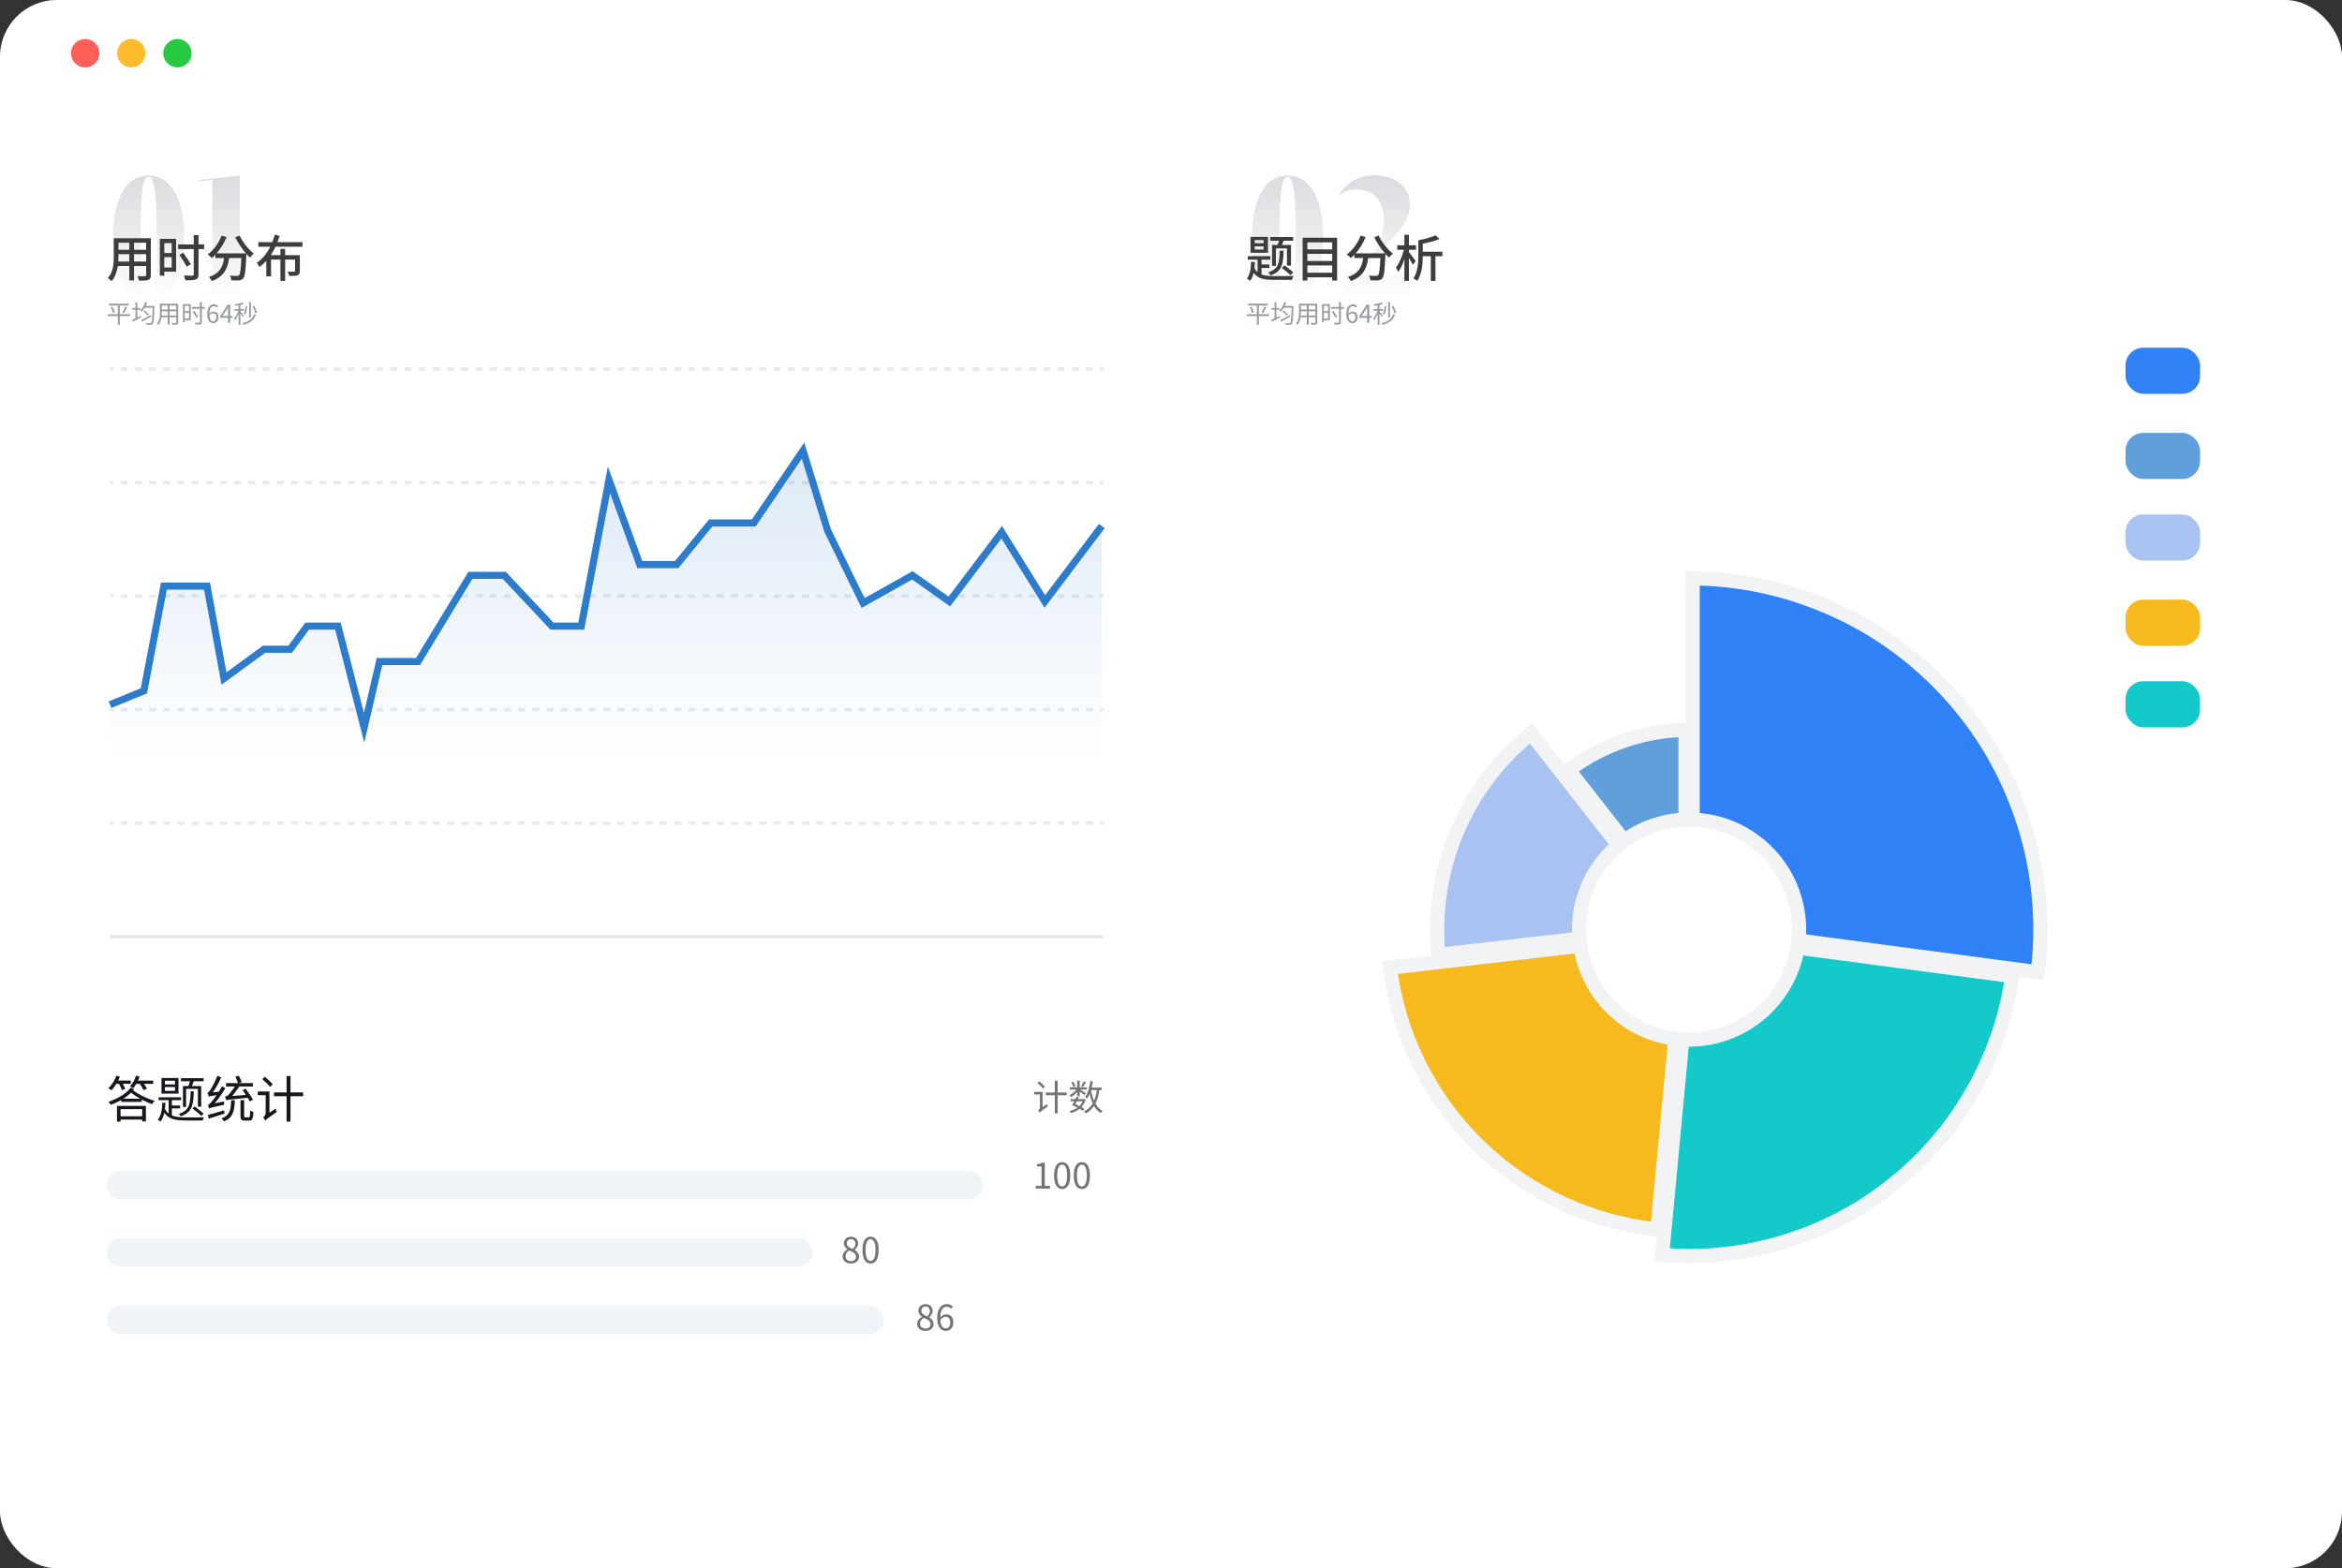
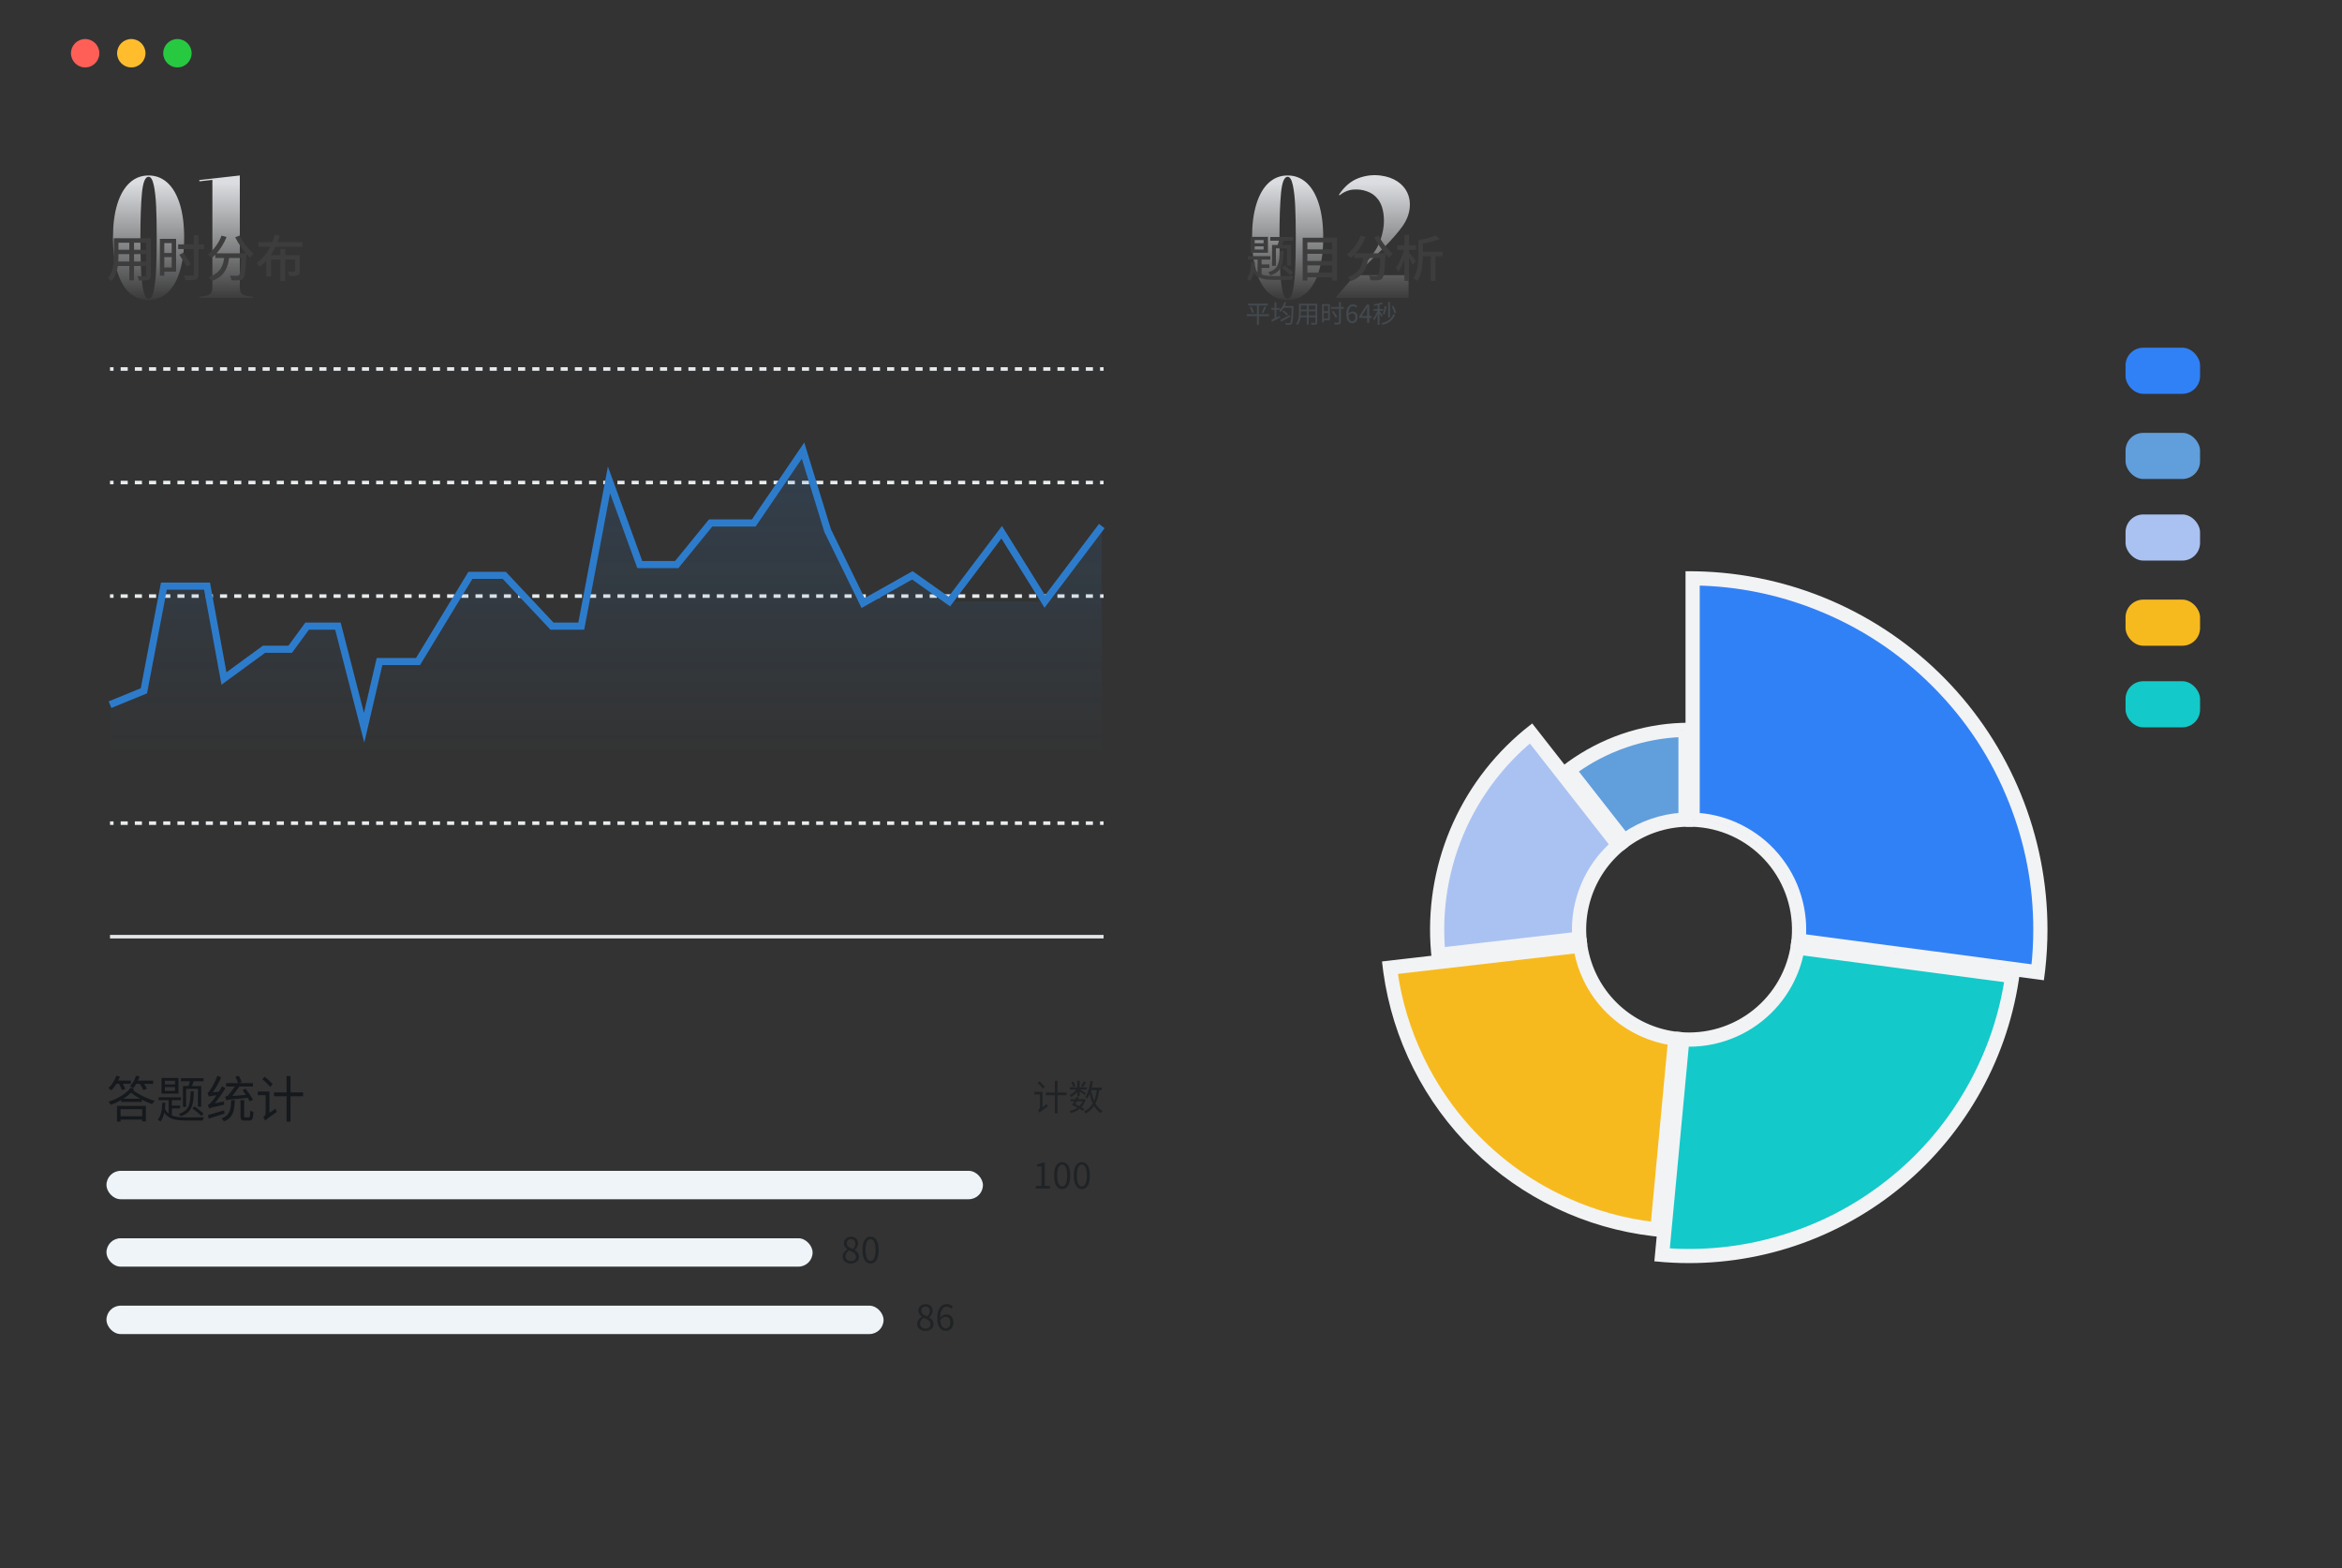
<svg xmlns="http://www.w3.org/2000/svg" fill="none" version="1.1" width="660" height="442" viewBox="0 0 660 442">
  <rect x="0" y="0" width="660" height="442" fill="#333333" stroke="none" />
  <defs>
    <linearGradient x1="0.5" y1="-2.220446049250313e-15" x2="0.5" y2="0.662" id="master_svg0_66_0022">
      <stop offset="0%" stop-color="#2D7CCC" stop-opacity="0.17" />
      <stop offset="100%" stop-color="#2D7CCC" stop-opacity="0" />
    </linearGradient>
    <linearGradient x1="52" y1="51.485" x2="52" y2="85.832" gradientUnits="userSpaceOnUse" id="master_svg1_92_61161">
      <stop offset="0%" stop-color="#DBDDE0" stop-opacity="1" />
      <stop offset="100%" stop-color="#DBDDE0" stop-opacity="0" />
    </linearGradient>
    <linearGradient x1="375.5" y1="51.485" x2="375.5" y2="85.832" gradientUnits="userSpaceOnUse" id="master_svg2_92_61161">
      <stop offset="0%" stop-color="#DBDDE0" stop-opacity="1" />
      <stop offset="100%" stop-color="#DBDDE0" stop-opacity="0" />
    </linearGradient>
  </defs>
  <g>
    <g>
-       <rect x="0" y="0" width="660" height="442" rx="16" fill="#FFFFFF" fill-opacity="1" />
-     </g>
+       </g>
    <g>
      <g>
        <path d="M311,264.5L31,264.5L31,263.5L311,263.5L311,264.5Z" fill-rule="evenodd" fill="#E4E7E9" fill-opacity="1" />
      </g>
      <g>
        <path d="M31,232.5L32,232.5L32,231.5L31,231.5L31,232.5ZM34,232.5L36,232.5L36,231.5L34,231.5L34,232.5ZM38,232.5L40,232.5L40,231.5L38,231.5L38,232.5ZM42,232.5L44,232.5L44,231.5L42,231.5L42,232.5ZM46,232.5L48,232.5L48,231.5L46,231.5L46,232.5ZM50,232.5L52,232.5L52,231.5L50,231.5L50,232.5ZM54,232.5L56,232.5L56,231.5L54,231.5L54,232.5ZM58,232.5L60,232.5L60,231.5L58,231.5L58,232.5ZM62,232.5L64,232.5L64,231.5L62,231.5L62,232.5ZM66,232.5L68,232.5L68,231.5L66,231.5L66,232.5ZM70,232.5L72,232.5L72,231.5L70,231.5L70,232.5ZM74,232.5L76,232.5L76,231.5L74,231.5L74,232.5ZM78,232.5L80,232.5L80,231.5L78,231.5L78,232.5ZM82,232.5L84,232.5L84,231.5L82,231.5L82,232.5ZM86,232.5L88,232.5L88,231.5L86,231.5L86,232.5ZM90,232.5L92,232.5L92,231.5L90,231.5L90,232.5ZM94,232.5L96,232.5L96,231.5L94,231.5L94,232.5ZM98,232.5L100,232.5L100,231.5L98,231.5L98,232.5ZM102,232.5L104,232.5L104,231.5L102,231.5L102,232.5ZM106,232.5L108,232.5L108,231.5L106,231.5L106,232.5ZM110,232.5L112,232.5L112,231.5L110,231.5L110,232.5ZM114,232.5L116,232.5L116,231.5L114,231.5L114,232.5ZM118,232.5L120,232.5L120,231.5L118,231.5L118,232.5ZM122,232.5L124,232.5L124,231.5L122,231.5L122,232.5ZM126,232.5L128,232.5L128,231.5L126,231.5L126,232.5ZM130,232.5L132,232.5L132,231.5L130,231.5L130,232.5ZM134,232.5L136,232.5L136,231.5L134,231.5L134,232.5ZM138,232.5L140,232.5L140,231.5L138,231.5L138,232.5ZM142,232.5L144,232.5L144,231.5L142,231.5L142,232.5ZM146,232.5L148,232.5L148,231.5L146,231.5L146,232.5ZM150,232.5L152,232.5L152,231.5L150,231.5L150,232.5ZM154,232.5L156,232.5L156,231.5L154,231.5L154,232.5ZM158,232.5L160,232.5L160,231.5L158,231.5L158,232.5ZM162,232.5L164,232.5L164,231.5L162,231.5L162,232.5ZM166,232.5L168,232.5L168,231.5L166,231.5L166,232.5ZM170,232.5L172,232.5L172,231.5L170,231.5L170,232.5ZM174,232.5L176,232.5L176,231.5L174,231.5L174,232.5ZM178,232.5L180,232.5L180,231.5L178,231.5L178,232.5ZM182,232.5L184,232.5L184,231.5L182,231.5L182,232.5ZM186,232.5L188,232.5L188,231.5L186,231.5L186,232.5ZM190,232.5L192,232.5L192,231.5L190,231.5L190,232.5ZM194,232.5L196,232.5L196,231.5L194,231.5L194,232.5ZM198,232.5L200,232.5L200,231.5L198,231.5L198,232.5ZM202,232.5L204,232.5L204,231.5L202,231.5L202,232.5ZM206,232.5L208,232.5L208,231.5L206,231.5L206,232.5ZM210,232.5L212,232.5L212,231.5L210,231.5L210,232.5ZM214,232.5L216,232.5L216,231.5L214,231.5L214,232.5ZM218,232.5L220,232.5L220,231.5L218,231.5L218,232.5ZM222,232.5L224,232.5L224,231.5L222,231.5L222,232.5ZM226,232.5L228,232.5L228,231.5L226,231.5L226,232.5ZM230,232.5L232,232.5L232,231.5L230,231.5L230,232.5ZM234,232.5L236,232.5L236,231.5L234,231.5L234,232.5ZM238,232.5L240,232.5L240,231.5L238,231.5L238,232.5ZM242,232.5L244,232.5L244,231.5L242,231.5L242,232.5ZM246,232.5L248,232.5L248,231.5L246,231.5L246,232.5ZM250,232.5L252,232.5L252,231.5L250,231.5L250,232.5ZM254,232.5L256,232.5L256,231.5L254,231.5L254,232.5ZM258,232.5L260,232.5L260,231.5L258,231.5L258,232.5ZM262,232.5L264,232.5L264,231.5L262,231.5L262,232.5ZM266,232.5L268,232.5L268,231.5L266,231.5L266,232.5ZM270,232.5L272,232.5L272,231.5L270,231.5L270,232.5ZM274,232.5L276,232.5L276,231.5L274,231.5L274,232.5ZM278,232.5L280,232.5L280,231.5L278,231.5L278,232.5ZM282,232.5L284,232.5L284,231.5L282,231.5L282,232.5ZM286,232.5L288,232.5L288,231.5L286,231.5L286,232.5ZM290,232.5L292,232.5L292,231.5L290,231.5L290,232.5ZM294,232.5L296,232.5L296,231.5L294,231.5L294,232.5ZM298,232.5L300,232.5L300,231.5L298,231.5L298,232.5ZM302,232.5L304,232.5L304,231.5L302,231.5L302,232.5ZM306,232.5L308,232.5L308,231.5L306,231.5L306,232.5ZM310,232.5L311,232.5L311,231.5L310,231.5L310,232.5Z" fill-rule="evenodd" fill="#E8EBED" fill-opacity="1" />
      </g>
      <g>
-         <path d="M31,200.5L32,200.5L32,199.5L31,199.5L31,200.5ZM34,200.5L36,200.5L36,199.5L34,199.5L34,200.5ZM38,200.5L40,200.5L40,199.5L38,199.5L38,200.5ZM42,200.5L44,200.5L44,199.5L42,199.5L42,200.5ZM46,200.5L48,200.5L48,199.5L46,199.5L46,200.5ZM50,200.5L52,200.5L52,199.5L50,199.5L50,200.5ZM54,200.5L56,200.5L56,199.5L54,199.5L54,200.5ZM58,200.5L60,200.5L60,199.5L58,199.5L58,200.5ZM62,200.5L64,200.5L64,199.5L62,199.5L62,200.5ZM66,200.5L68,200.5L68,199.5L66,199.5L66,200.5ZM70,200.5L72,200.5L72,199.5L70,199.5L70,200.5ZM74,200.5L76,200.5L76,199.5L74,199.5L74,200.5ZM78,200.5L80,200.5L80,199.5L78,199.5L78,200.5ZM82,200.5L84,200.5L84,199.5L82,199.5L82,200.5ZM86,200.5L88,200.5L88,199.5L86,199.5L86,200.5ZM90,200.5L92,200.5L92,199.5L90,199.5L90,200.5ZM94,200.5L96,200.5L96,199.5L94,199.5L94,200.5ZM98,200.5L100,200.5L100,199.5L98,199.5L98,200.5ZM102,200.5L104,200.5L104,199.5L102,199.5L102,200.5ZM106,200.5L108,200.5L108,199.5L106,199.5L106,200.5ZM110,200.5L112,200.5L112,199.5L110,199.5L110,200.5ZM114,200.5L116,200.5L116,199.5L114,199.5L114,200.5ZM118,200.5L120,200.5L120,199.5L118,199.5L118,200.5ZM122,200.5L124,200.5L124,199.5L122,199.5L122,200.5ZM126,200.5L128,200.5L128,199.5L126,199.5L126,200.5ZM130,200.5L132,200.5L132,199.5L130,199.5L130,200.5ZM134,200.5L136,200.5L136,199.5L134,199.5L134,200.5ZM138,200.5L140,200.5L140,199.5L138,199.5L138,200.5ZM142,200.5L144,200.5L144,199.5L142,199.5L142,200.5ZM146,200.5L148,200.5L148,199.5L146,199.5L146,200.5ZM150,200.5L152,200.5L152,199.5L150,199.5L150,200.5ZM154,200.5L156,200.5L156,199.5L154,199.5L154,200.5ZM158,200.5L160,200.5L160,199.5L158,199.5L158,200.5ZM162,200.5L164,200.5L164,199.5L162,199.5L162,200.5ZM166,200.5L168,200.5L168,199.5L166,199.5L166,200.5ZM170,200.5L172,200.5L172,199.5L170,199.5L170,200.5ZM174,200.5L176,200.5L176,199.5L174,199.5L174,200.5ZM178,200.5L180,200.5L180,199.5L178,199.5L178,200.5ZM182,200.5L184,200.5L184,199.5L182,199.5L182,200.5ZM186,200.5L188,200.5L188,199.5L186,199.5L186,200.5ZM190,200.5L192,200.5L192,199.5L190,199.5L190,200.5ZM194,200.5L196,200.5L196,199.5L194,199.5L194,200.5ZM198,200.5L200,200.5L200,199.5L198,199.5L198,200.5ZM202,200.5L204,200.5L204,199.5L202,199.5L202,200.5ZM206,200.5L208,200.5L208,199.5L206,199.5L206,200.5ZM210,200.5L212,200.5L212,199.5L210,199.5L210,200.5ZM214,200.5L216,200.5L216,199.5L214,199.5L214,200.5ZM218,200.5L220,200.5L220,199.5L218,199.5L218,200.5ZM222,200.5L224,200.5L224,199.5L222,199.5L222,200.5ZM226,200.5L228,200.5L228,199.5L226,199.5L226,200.5ZM230,200.5L232,200.5L232,199.5L230,199.5L230,200.5ZM234,200.5L236,200.5L236,199.5L234,199.5L234,200.5ZM238,200.5L240,200.5L240,199.5L238,199.5L238,200.5ZM242,200.5L244,200.5L244,199.5L242,199.5L242,200.5ZM246,200.5L248,200.5L248,199.5L246,199.5L246,200.5ZM250,200.5L252,200.5L252,199.5L250,199.5L250,200.5ZM254,200.5L256,200.5L256,199.5L254,199.5L254,200.5ZM258,200.5L260,200.5L260,199.5L258,199.5L258,200.5ZM262,200.5L264,200.5L264,199.5L262,199.5L262,200.5ZM266,200.5L268,200.5L268,199.5L266,199.5L266,200.5ZM270,200.5L272,200.5L272,199.5L270,199.5L270,200.5ZM274,200.5L276,200.5L276,199.5L274,199.5L274,200.5ZM278,200.5L280,200.5L280,199.5L278,199.5L278,200.5ZM282,200.5L284,200.5L284,199.5L282,199.5L282,200.5ZM286,200.5L288,200.5L288,199.5L286,199.5L286,200.5ZM290,200.5L292,200.5L292,199.5L290,199.5L290,200.5ZM294,200.5L296,200.5L296,199.5L294,199.5L294,200.5ZM298,200.5L300,200.5L300,199.5L298,199.5L298,200.5ZM302,200.5L304,200.5L304,199.5L302,199.5L302,200.5ZM306,200.5L308,200.5L308,199.5L306,199.5L306,200.5ZM310,200.5L311,200.5L311,199.5L310,199.5L310,200.5Z" fill-rule="evenodd" fill="#E8EBED" fill-opacity="1" />
-       </g>
+         </g>
      <g>
        <path d="M31,168.5L32,168.5L32,167.5L31,167.5L31,168.5ZM34,168.5L36,168.5L36,167.5L34,167.5L34,168.5ZM38,168.5L40,168.5L40,167.5L38,167.5L38,168.5ZM42,168.5L44,168.5L44,167.5L42,167.5L42,168.5ZM46,168.5L48,168.5L48,167.5L46,167.5L46,168.5ZM50,168.5L52,168.5L52,167.5L50,167.5L50,168.5ZM54,168.5L56,168.5L56,167.5L54,167.5L54,168.5ZM58,168.5L60,168.5L60,167.5L58,167.5L58,168.5ZM62,168.5L64,168.5L64,167.5L62,167.5L62,168.5ZM66,168.5L68,168.5L68,167.5L66,167.5L66,168.5ZM70,168.5L72,168.5L72,167.5L70,167.5L70,168.5ZM74,168.5L76,168.5L76,167.5L74,167.5L74,168.5ZM78,168.5L80,168.5L80,167.5L78,167.5L78,168.5ZM82,168.5L84,168.5L84,167.5L82,167.5L82,168.5ZM86,168.5L88,168.5L88,167.5L86,167.5L86,168.5ZM90,168.5L92,168.5L92,167.5L90,167.5L90,168.5ZM94,168.5L96,168.5L96,167.5L94,167.5L94,168.5ZM98,168.5L100,168.5L100,167.5L98,167.5L98,168.5ZM102,168.5L104,168.5L104,167.5L102,167.5L102,168.5ZM106,168.5L108,168.5L108,167.5L106,167.5L106,168.5ZM110,168.5L112,168.5L112,167.5L110,167.5L110,168.5ZM114,168.5L116,168.5L116,167.5L114,167.5L114,168.5ZM118,168.5L120,168.5L120,167.5L118,167.5L118,168.5ZM122,168.5L124,168.5L124,167.5L122,167.5L122,168.5ZM126,168.5L128,168.5L128,167.5L126,167.5L126,168.5ZM130,168.5L132,168.5L132,167.5L130,167.5L130,168.5ZM134,168.5L136,168.5L136,167.5L134,167.5L134,168.5ZM138,168.5L140,168.5L140,167.5L138,167.5L138,168.5ZM142,168.5L144,168.5L144,167.5L142,167.5L142,168.5ZM146,168.5L148,168.5L148,167.5L146,167.5L146,168.5ZM150,168.5L152,168.5L152,167.5L150,167.5L150,168.5ZM154,168.5L156,168.5L156,167.5L154,167.5L154,168.5ZM158,168.5L160,168.5L160,167.5L158,167.5L158,168.5ZM162,168.5L164,168.5L164,167.5L162,167.5L162,168.5ZM166,168.5L168,168.5L168,167.5L166,167.5L166,168.5ZM170,168.5L172,168.5L172,167.5L170,167.5L170,168.5ZM174,168.5L176,168.5L176,167.5L174,167.5L174,168.5ZM178,168.5L180,168.5L180,167.5L178,167.5L178,168.5ZM182,168.5L184,168.5L184,167.5L182,167.5L182,168.5ZM186,168.5L188,168.5L188,167.5L186,167.5L186,168.5ZM190,168.5L192,168.5L192,167.5L190,167.5L190,168.5ZM194,168.5L196,168.5L196,167.5L194,167.5L194,168.5ZM198,168.5L200,168.5L200,167.5L198,167.5L198,168.5ZM202,168.5L204,168.5L204,167.5L202,167.5L202,168.5ZM206,168.5L208,168.5L208,167.5L206,167.5L206,168.5ZM210,168.5L212,168.5L212,167.5L210,167.5L210,168.5ZM214,168.5L216,168.5L216,167.5L214,167.5L214,168.5ZM218,168.5L220,168.5L220,167.5L218,167.5L218,168.5ZM222,168.5L224,168.5L224,167.5L222,167.5L222,168.5ZM226,168.5L228,168.5L228,167.5L226,167.5L226,168.5ZM230,168.5L232,168.5L232,167.5L230,167.5L230,168.5ZM234,168.5L236,168.5L236,167.5L234,167.5L234,168.5ZM238,168.5L240,168.5L240,167.5L238,167.5L238,168.5ZM242,168.5L244,168.5L244,167.5L242,167.5L242,168.5ZM246,168.5L248,168.5L248,167.5L246,167.5L246,168.5ZM250,168.5L252,168.5L252,167.5L250,167.5L250,168.5ZM254,168.5L256,168.5L256,167.5L254,167.5L254,168.5ZM258,168.5L260,168.5L260,167.5L258,167.5L258,168.5ZM262,168.5L264,168.5L264,167.5L262,167.5L262,168.5ZM266,168.5L268,168.5L268,167.5L266,167.5L266,168.5ZM270,168.5L272,168.5L272,167.5L270,167.5L270,168.5ZM274,168.5L276,168.5L276,167.5L274,167.5L274,168.5ZM278,168.5L280,168.5L280,167.5L278,167.5L278,168.5ZM282,168.5L284,168.5L284,167.5L282,167.5L282,168.5ZM286,168.5L288,168.5L288,167.5L286,167.5L286,168.5ZM290,168.5L292,168.5L292,167.5L290,167.5L290,168.5ZM294,168.5L296,168.5L296,167.5L294,167.5L294,168.5ZM298,168.5L300,168.5L300,167.5L298,167.5L298,168.5ZM302,168.5L304,168.5L304,167.5L302,167.5L302,168.5ZM306,168.5L308,168.5L308,167.5L306,167.5L306,168.5ZM310,168.5L311,168.5L311,167.5L310,167.5L310,168.5Z" fill-rule="evenodd" fill="#E8EBED" fill-opacity="1" />
      </g>
      <g>
        <path d="M31,136.5L32,136.5L32,135.5L31,135.5L31,136.5ZM34,136.5L36,136.5L36,135.5L34,135.5L34,136.5ZM38,136.5L40,136.5L40,135.5L38,135.5L38,136.5ZM42,136.5L44,136.5L44,135.5L42,135.5L42,136.5ZM46,136.5L48,136.5L48,135.5L46,135.5L46,136.5ZM50,136.5L52,136.5L52,135.5L50,135.5L50,136.5ZM54,136.5L56,136.5L56,135.5L54,135.5L54,136.5ZM58,136.5L60,136.5L60,135.5L58,135.5L58,136.5ZM62,136.5L64,136.5L64,135.5L62,135.5L62,136.5ZM66,136.5L68,136.5L68,135.5L66,135.5L66,136.5ZM70,136.5L72,136.5L72,135.5L70,135.5L70,136.5ZM74,136.5L76,136.5L76,135.5L74,135.5L74,136.5ZM78,136.5L80,136.5L80,135.5L78,135.5L78,136.5ZM82,136.5L84,136.5L84,135.5L82,135.5L82,136.5ZM86,136.5L88,136.5L88,135.5L86,135.5L86,136.5ZM90,136.5L92,136.5L92,135.5L90,135.5L90,136.5ZM94,136.5L96,136.5L96,135.5L94,135.5L94,136.5ZM98,136.5L100,136.5L100,135.5L98,135.5L98,136.5ZM102,136.5L104,136.5L104,135.5L102,135.5L102,136.5ZM106,136.5L108,136.5L108,135.5L106,135.5L106,136.5ZM110,136.5L112,136.5L112,135.5L110,135.5L110,136.5ZM114,136.5L116,136.5L116,135.5L114,135.5L114,136.5ZM118,136.5L120,136.5L120,135.5L118,135.5L118,136.5ZM122,136.5L124,136.5L124,135.5L122,135.5L122,136.5ZM126,136.5L128,136.5L128,135.5L126,135.5L126,136.5ZM130,136.5L132,136.5L132,135.5L130,135.5L130,136.5ZM134,136.5L136,136.5L136,135.5L134,135.5L134,136.5ZM138,136.5L140,136.5L140,135.5L138,135.5L138,136.5ZM142,136.5L144,136.5L144,135.5L142,135.5L142,136.5ZM146,136.5L148,136.5L148,135.5L146,135.5L146,136.5ZM150,136.5L152,136.5L152,135.5L150,135.5L150,136.5ZM154,136.5L156,136.5L156,135.5L154,135.5L154,136.5ZM158,136.5L160,136.5L160,135.5L158,135.5L158,136.5ZM162,136.5L164,136.5L164,135.5L162,135.5L162,136.5ZM166,136.5L168,136.5L168,135.5L166,135.5L166,136.5ZM170,136.5L172,136.5L172,135.5L170,135.5L170,136.5ZM174,136.5L176,136.5L176,135.5L174,135.5L174,136.5ZM178,136.5L180,136.5L180,135.5L178,135.5L178,136.5ZM182,136.5L184,136.5L184,135.5L182,135.5L182,136.5ZM186,136.5L188,136.5L188,135.5L186,135.5L186,136.5ZM190,136.5L192,136.5L192,135.5L190,135.5L190,136.5ZM194,136.5L196,136.5L196,135.5L194,135.5L194,136.5ZM198,136.5L200,136.5L200,135.5L198,135.5L198,136.5ZM202,136.5L204,136.5L204,135.5L202,135.5L202,136.5ZM206,136.5L208,136.5L208,135.5L206,135.5L206,136.5ZM210,136.5L212,136.5L212,135.5L210,135.5L210,136.5ZM214,136.5L216,136.5L216,135.5L214,135.5L214,136.5ZM218,136.5L220,136.5L220,135.5L218,135.5L218,136.5ZM222,136.5L224,136.5L224,135.5L222,135.5L222,136.5ZM226,136.5L228,136.5L228,135.5L226,135.5L226,136.5ZM230,136.5L232,136.5L232,135.5L230,135.5L230,136.5ZM234,136.5L236,136.5L236,135.5L234,135.5L234,136.5ZM238,136.5L240,136.5L240,135.5L238,135.5L238,136.5ZM242,136.5L244,136.5L244,135.5L242,135.5L242,136.5ZM246,136.5L248,136.5L248,135.5L246,135.5L246,136.5ZM250,136.5L252,136.5L252,135.5L250,135.5L250,136.5ZM254,136.5L256,136.5L256,135.5L254,135.5L254,136.5ZM258,136.5L260,136.5L260,135.5L258,135.5L258,136.5ZM262,136.5L264,136.5L264,135.5L262,135.5L262,136.5ZM266,136.5L268,136.5L268,135.5L266,135.5L266,136.5ZM270,136.5L272,136.5L272,135.5L270,135.5L270,136.5ZM274,136.5L276,136.5L276,135.5L274,135.5L274,136.5ZM278,136.5L280,136.5L280,135.5L278,135.5L278,136.5ZM282,136.5L284,136.5L284,135.5L282,135.5L282,136.5ZM286,136.5L288,136.5L288,135.5L286,135.5L286,136.5ZM290,136.5L292,136.5L292,135.5L290,135.5L290,136.5ZM294,136.5L296,136.5L296,135.5L294,135.5L294,136.5ZM298,136.5L300,136.5L300,135.5L298,135.5L298,136.5ZM302,136.5L304,136.5L304,135.5L302,135.5L302,136.5ZM306,136.5L308,136.5L308,135.5L306,135.5L306,136.5ZM310,136.5L311,136.5L311,135.5L310,135.5L310,136.5Z" fill-rule="evenodd" fill="#E8EBED" fill-opacity="1" />
      </g>
      <g>
        <path d="M31,104.5L32,104.5L32,103.5L31,103.5L31,104.5ZM34,104.5L36,104.5L36,103.5L34,103.5L34,104.5ZM38,104.5L40,104.5L40,103.5L38,103.5L38,104.5ZM42,104.5L44,104.5L44,103.5L42,103.5L42,104.5ZM46,104.5L48,104.5L48,103.5L46,103.5L46,104.5ZM50,104.5L52,104.5L52,103.5L50,103.5L50,104.5ZM54,104.5L56,104.5L56,103.5L54,103.5L54,104.5ZM58,104.5L60,104.5L60,103.5L58,103.5L58,104.5ZM62,104.5L64,104.5L64,103.5L62,103.5L62,104.5ZM66,104.5L68,104.5L68,103.5L66,103.5L66,104.5ZM70,104.5L72,104.5L72,103.5L70,103.5L70,104.5ZM74,104.5L76,104.5L76,103.5L74,103.5L74,104.5ZM78,104.5L80,104.5L80,103.5L78,103.5L78,104.5ZM82,104.5L84,104.5L84,103.5L82,103.5L82,104.5ZM86,104.5L88,104.5L88,103.5L86,103.5L86,104.5ZM90,104.5L92,104.5L92,103.5L90,103.5L90,104.5ZM94,104.5L96,104.5L96,103.5L94,103.5L94,104.5ZM98,104.5L100,104.5L100,103.5L98,103.5L98,104.5ZM102,104.5L104,104.5L104,103.5L102,103.5L102,104.5ZM106,104.5L108,104.5L108,103.5L106,103.5L106,104.5ZM110,104.5L112,104.5L112,103.5L110,103.5L110,104.5ZM114,104.5L116,104.5L116,103.5L114,103.5L114,104.5ZM118,104.5L120,104.5L120,103.5L118,103.5L118,104.5ZM122,104.5L124,104.5L124,103.5L122,103.5L122,104.5ZM126,104.5L128,104.5L128,103.5L126,103.5L126,104.5ZM130,104.5L132,104.5L132,103.5L130,103.5L130,104.5ZM134,104.5L136,104.5L136,103.5L134,103.5L134,104.5ZM138,104.5L140,104.5L140,103.5L138,103.5L138,104.5ZM142,104.5L144,104.5L144,103.5L142,103.5L142,104.5ZM146,104.5L148,104.5L148,103.5L146,103.5L146,104.5ZM150,104.5L152,104.5L152,103.5L150,103.5L150,104.5ZM154,104.5L156,104.5L156,103.5L154,103.5L154,104.5ZM158,104.5L160,104.5L160,103.5L158,103.5L158,104.5ZM162,104.5L164,104.5L164,103.5L162,103.5L162,104.5ZM166,104.5L168,104.5L168,103.5L166,103.5L166,104.5ZM170,104.5L172,104.5L172,103.5L170,103.5L170,104.5ZM174,104.5L176,104.5L176,103.5L174,103.5L174,104.5ZM178,104.5L180,104.5L180,103.5L178,103.5L178,104.5ZM182,104.5L184,104.5L184,103.5L182,103.5L182,104.5ZM186,104.5L188,104.5L188,103.5L186,103.5L186,104.5ZM190,104.5L192,104.5L192,103.5L190,103.5L190,104.5ZM194,104.5L196,104.5L196,103.5L194,103.5L194,104.5ZM198,104.5L200,104.5L200,103.5L198,103.5L198,104.5ZM202,104.5L204,104.5L204,103.5L202,103.5L202,104.5ZM206,104.5L208,104.5L208,103.5L206,103.5L206,104.5ZM210,104.5L212,104.5L212,103.5L210,103.5L210,104.5ZM214,104.5L216,104.5L216,103.5L214,103.5L214,104.5ZM218,104.5L220,104.5L220,103.5L218,103.5L218,104.5ZM222,104.5L224,104.5L224,103.5L222,103.5L222,104.5ZM226,104.5L228,104.5L228,103.5L226,103.5L226,104.5ZM230,104.5L232,104.5L232,103.5L230,103.5L230,104.5ZM234,104.5L236,104.5L236,103.5L234,103.5L234,104.5ZM238,104.5L240,104.5L240,103.5L238,103.5L238,104.5ZM242,104.5L244,104.5L244,103.5L242,103.5L242,104.5ZM246,104.5L248,104.5L248,103.5L246,103.5L246,104.5ZM250,104.5L252,104.5L252,103.5L250,103.5L250,104.5ZM254,104.5L256,104.5L256,103.5L254,103.5L254,104.5ZM258,104.5L260,104.5L260,103.5L258,103.5L258,104.5ZM262,104.5L264,104.5L264,103.5L262,103.5L262,104.5ZM266,104.5L268,104.5L268,103.5L266,103.5L266,104.5ZM270,104.5L272,104.5L272,103.5L270,103.5L270,104.5ZM274,104.5L276,104.5L276,103.5L274,103.5L274,104.5ZM278,104.5L280,104.5L280,103.5L278,103.5L278,104.5ZM282,104.5L284,104.5L284,103.5L282,103.5L282,104.5ZM286,104.5L288,104.5L288,103.5L286,103.5L286,104.5ZM290,104.5L292,104.5L292,103.5L290,103.5L290,104.5ZM294,104.5L296,104.5L296,103.5L294,103.5L294,104.5ZM298,104.5L300,104.5L300,103.5L298,103.5L298,104.5ZM302,104.5L304,104.5L304,103.5L302,103.5L302,104.5ZM306,104.5L308,104.5L308,103.5L306,103.5L306,104.5ZM310,104.5L311,104.5L311,103.5L310,103.5L310,104.5Z" fill-rule="evenodd" fill="#E8EBED" fill-opacity="1" />
      </g>
      <g>
-         <path d="M40.548,194.705L31,198.611L31,257.367L310.5,257.367L310.5,148.266L294.442,169.532L282.29,150.002L267.533,169.532L257.117,162.154L243.229,169.966L233.247,149.568L226.303,127L212.415,147.398L200.262,147.398L190.714,159.116L180.298,159.116L171.618,135.246L163.806,176.477L155.56,176.477L142.106,162.154L132.557,162.154L117.801,186.459L106.951,186.459L102.611,205.121L95.233,176.477L86.553,176.477L81.779,182.987L74.401,182.987L63.117,191.233L58.342,165.192L46.19,165.192L40.548,194.705Z" fill="url(#master_svg0_66_0022)" fill-opacity="1" />
+         <path d="M40.548,194.705L31,198.611L31,257.367L310.5,257.367L310.5,148.266L294.442,169.532L267.533,169.532L257.117,162.154L243.229,169.966L233.247,149.568L226.303,127L212.415,147.398L200.262,147.398L190.714,159.116L180.298,159.116L171.618,135.246L163.806,176.477L155.56,176.477L142.106,162.154L132.557,162.154L117.801,186.459L106.951,186.459L102.611,205.121L95.233,176.477L86.553,176.477L81.779,182.987L74.401,182.987L63.117,191.233L58.342,165.192L46.19,165.192L40.548,194.705Z" fill="url(#master_svg0_66_0022)" fill-opacity="1" />
      </g>
      <g>
        <path d="M294.362,171.297L311.298,148.869L309.702,147.663L294.522,167.767L282.37,148.238L267.32,168.156L257.178,160.972L243.662,168.575L234.18,149.199L226.647,124.718L211.886,146.398L199.787,146.398L190.239,158.116L180.998,158.116L171.313,131.482L162.978,175.477L155.993,175.477L142.539,161.154L131.994,161.154L117.238,185.459L106.157,185.459L102.561,200.919L96.008,175.477L86.046,175.477L81.272,181.987L74.075,181.987L63.813,189.486L59.176,164.192L45.363,164.192L39.668,193.985L30.621,197.685L31.379,199.536L41.428,195.425L47.017,166.192L57.509,166.192L62.42,192.98L74.727,183.987L82.286,183.987L87.06,177.477L94.458,177.477L102.661,209.323L107.745,187.459L118.364,187.459L133.12,163.154L141.673,163.154L155.127,177.477L164.634,177.477L171.923,139.01L179.598,160.116L191.189,160.116L200.737,148.398L212.944,148.398L225.959,129.282L232.314,149.937L242.796,171.357L257.056,163.336L267.746,170.909L282.21,151.767L294.362,171.297Z" fill-rule="evenodd" fill="#2D7CCC" fill-opacity="1" />
      </g>
    </g>
    <g>
      <g>
        <ellipse cx="24" cy="15" rx="4" ry="4" fill="#FF5F57" fill-opacity="1" />
      </g>
      <g>
        <ellipse cx="37" cy="15" rx="4" ry="4" fill="#FFBD2E" fill-opacity="1" />
      </g>
      <g>
        <ellipse cx="50" cy="15" rx="4" ry="4" fill="#27C940" fill-opacity="1" />
      </g>
    </g>
    <g>
      <path d="M41.868,84.184Q42.88,84.184,43.363,81.792Q43.846,79.4,44.007,75.743Q44.168,72.086,44.168,66.934Q44.168,61.828,44.007,58.217Q43.846,54.606,43.34,52.214Q42.834,49.822,41.868,49.822Q40.442,49.822,40.005,54.399Q39.568,58.976,39.568,66.934Q39.568,72.086,39.729,75.743Q39.89,79.4,40.373,81.792Q40.856,84.184,41.868,84.184ZM41.868,84.552Q38.74,84.552,36.486,82.505Q34.232,80.458,33.036,76.502Q31.84,72.546,31.84,66.934Q31.84,61.46,33.059,57.527Q34.278,53.594,36.532,51.524Q38.786,49.454,41.868,49.454Q44.95,49.454,47.204,51.524Q49.458,53.594,50.677,57.527Q51.896,61.46,51.896,66.934Q51.896,72.5,50.677,76.456Q49.458,80.412,47.204,82.482Q44.95,84.552,41.868,84.552ZM67.582,80.964Q67.582,82.022,67.904,82.528Q68.226,83.034,68.985,83.264Q69.744,83.494,71.262,83.632L71.262,84L56.174,84L56.174,83.632Q57.692,83.494,58.451,83.264Q59.21,83.034,59.532,82.528Q59.854,82.022,59.854,80.964L59.854,50.696L56.174,51.11L56.174,50.742L67.582,49.454L67.582,80.964Z" fill="url(#master_svg1_92_61161)" fill-opacity="1" />
    </g>
    <g>
      <path d="M362.868,84.184Q363.88,84.184,364.363,81.792Q364.846,79.4,365.007,75.743Q365.168,72.086,365.168,66.934Q365.168,61.828,365.007,58.217Q364.846,54.606,364.34,52.214Q363.834,49.822,362.868,49.822Q361.442,49.822,361.005,54.399Q360.568,58.976,360.568,66.934Q360.568,72.086,360.729,75.743Q360.89,79.4,361.373,81.792Q361.856,84.184,362.868,84.184ZM362.868,84.552Q359.74,84.552,357.486,82.505Q355.232,80.458,354.036,76.502Q352.84,72.546,352.84,66.934Q352.84,61.46,354.059,57.527Q355.278,53.594,357.532,51.524Q359.786,49.454,362.868,49.454Q365.95,49.454,368.204,51.524Q370.458,53.594,371.677,57.527Q372.896,61.46,372.896,66.934Q372.896,72.5,371.677,76.456Q370.458,80.412,368.204,82.482Q365.95,84.552,362.868,84.552ZM377.404,54.744Q379.75,51.34,382.878,50.19Q386.006,49.04,389.226,49.5Q391.894,49.868,393.803,51.133Q395.712,52.398,396.609,54.33Q397.506,56.262,397.276,58.562Q397,61.276,395.229,63.783Q393.458,66.29,389.824,69.97Q388.904,70.89,388.444,71.327Q387.984,71.764,387.11,72.638Q385.96,73.742,384.833,74.892Q383.706,76.042,382.326,77.56L396.954,77.56L396.954,84L376.576,84L376.576,83.632L385.744,73.052Q388.082,70.384,389.045,67.555Q390.008,64.726,390.008,62.334Q390.008,59.942,389.408,58.194Q388.992,57.044,388.369,56.216Q387.746,55.388,386.984,54.836Q386.222,54.284,385.299,53.962Q383.498,53.272,381.397,53.433Q379.297,53.594,377.404,55.112L377.404,54.744Z" fill="url(#master_svg2_92_61161)" fill-opacity="1" />
    </g>
    <g>
      <path d="M32.072,67.15L32.072,72.19C32.072,74.164,31.932,76.67,30.392,78.392C30.686,78.56,31.232,78.994,31.428,79.262C32.464,78.112,32.968,76.53,33.206,74.976L36.44,74.976L36.44,79.036L37.77,79.036L37.77,74.976L41.186,74.976L41.186,77.496C41.186,77.762,41.088,77.846,40.822,77.846C40.57,77.86,39.618,77.874,38.722,77.818C38.904,78.168,39.114,78.756,39.156,79.092C40.458,79.106,41.298,79.092,41.816,78.882C42.32,78.672,42.502,78.28,42.502,77.51L42.502,67.15L32.072,67.15ZM33.388,68.41L36.44,68.41L36.44,70.398L33.388,70.398L33.388,68.41ZM41.186,68.41L41.186,70.398L37.77,70.398L37.77,68.41L41.186,68.41ZM33.388,71.63L36.44,71.63L36.44,73.716L33.332,73.716C33.374,73.184,33.388,72.68,33.388,72.204L33.388,71.63ZM41.186,71.63L41.186,73.716L37.77,73.716L37.77,71.63L41.186,71.63ZM50.538,71.812C51.252,72.876,52.19,74.318,52.624,75.158L53.786,74.472C53.324,73.646,52.358,72.26,51.63,71.238L50.538,71.812ZM48.382,72.47L48.382,75.396L46.296,75.396L46.296,72.47L48.382,72.47ZM48.382,71.308L46.296,71.308L46.296,68.508L48.382,68.508L48.382,71.308ZM45.05,67.318L45.05,77.706L46.296,77.706L46.296,76.586L49.628,76.586L49.628,67.318L45.05,67.318ZM54.598,66.264L54.598,68.886L50.202,68.886L50.202,70.202L54.598,70.202L54.598,77.3C54.598,77.594,54.486,77.678,54.192,77.692C53.884,77.692,52.848,77.692,51.798,77.664C51.994,78.042,52.204,78.63,52.274,79.008C53.674,79.008,54.612,78.98,55.172,78.77C55.732,78.56,55.942,78.182,55.942,77.314L55.942,70.202L57.524,70.202L57.524,68.886L55.942,68.886L55.942,66.262L54.598,66.264ZM67.52,66.388L66.288,66.865C67.044,68.434,68.164,70.102,69.298,71.406L61.038,71.406C62.158,70.13,63.166,68.519,63.852,66.809L62.438,66.416C61.626,68.547,60.198,70.509,58.546,71.7C58.868,71.938,59.428,72.456,59.68,72.736C60.016,72.456,60.352,72.148,60.674,71.798L60.674,72.722L63.166,72.722C62.858,74.948,62.102,77.006,58.854,78.07C59.162,78.35,59.54,78.882,59.694,79.22C63.278,77.916,64.202,75.438,64.566,72.722L68.01,72.722C67.856,75.928,67.688,77.244,67.352,77.58C67.212,77.72,67.044,77.748,66.778,77.748C66.442,77.748,65.63,77.748,64.776,77.678C65.014,78.042,65.182,78.616,65.21,79.008C66.078,79.05,66.918,79.05,67.394,79.008C67.898,78.952,68.248,78.826,68.556,78.434C69.046,77.874,69.228,76.25,69.41,72.008L69.438,71.56C69.774,71.952,70.124,72.302,70.46,72.61C70.698,72.246,71.188,71.742,71.524,71.49C70.068,70.341,68.374,68.238,67.52,66.388ZM77.432,66.15C77.25,66.852,77.026,67.554,76.746,68.256L72.798,68.256L72.798,69.53L76.172,69.53C75.262,71.336,73.988,72.988,72.35,74.08C72.602,74.374,72.952,74.906,73.12,75.228C73.834,74.738,74.478,74.164,75.052,73.52L75.052,77.903L76.382,77.903L76.382,73.156L79.028,73.156L79.028,79.181L80.358,79.181L80.358,73.156L83.158,73.156L83.158,76.348C83.158,76.53,83.088,76.586,82.864,76.586C82.654,76.6,81.856,76.6,81.072,76.572C81.254,76.908,81.45,77.412,81.506,77.776C82.64,77.79,83.396,77.762,83.872,77.58C84.362,77.37,84.502,77.02,84.502,76.362L84.502,71.91L80.358,71.91L80.358,70.146L79.028,70.146L79.028,71.91L76.312,71.91C76.816,71.154,77.264,70.356,77.642,69.53L85.23,69.53L85.23,68.256L78.188,68.256C78.412,67.666,78.622,67.063,78.804,66.473L77.432,66.15Z" fill="#3D3D3D" fill-opacity="1" />
    </g>
    <g>
      <path d="M36.804,306.572C35.628,308.209,33.234,309.638,30.56,310.535C30.784,310.731,31.106,311.151,31.246,311.389C32.282,311.011,33.262,310.563,34.158,310.044L34.158,310.562L39.954,310.562L39.954,309.918C40.892,310.423,41.9,310.871,42.852,311.207C43.02,310.927,43.356,310.493,43.594,310.268C41.382,309.638,38.862,308.363,37.518,307.312L37.784,306.961L36.804,306.572ZM34.802,309.666C35.6,309.162,36.314,308.587,36.93,307.97C37.602,308.503,38.498,309.106,39.506,309.666L34.802,309.666ZM32.968,311.696L32.968,316.124L33.976,316.124L33.976,315.546L40.066,315.546L40.066,316.067L41.116,316.067L41.116,311.696L32.968,311.696ZM33.976,314.622L33.976,312.606L40.066,312.606L40.066,314.622L33.976,314.622ZM32.8,303.179C32.31,304.528,31.47,305.858,30.518,306.712C30.77,306.852,31.204,307.132,31.4,307.314C31.876,306.81,32.366,306.18,32.8,305.466L33.542,305.466C33.878,306.068,34.214,306.768,34.354,307.244L35.292,306.922C35.166,306.53,34.9,305.97,34.606,305.466L36.86,305.466L36.86,304.556L33.304,304.556C33.486,304.191,33.654,303.825,33.794,303.446L32.8,303.179ZM38.33,303.179C37.994,304.317,37.378,305.41,36.636,306.138C36.888,306.279,37.308,306.559,37.504,306.713C37.826,306.377,38.134,305.956,38.414,305.48L39.408,305.48C39.814,306.04,40.234,306.755,40.416,307.231L41.396,306.867C41.242,306.475,40.92,305.956,40.57,305.48L43.174,305.48L43.174,304.57L38.89,304.57C39.058,304.191,39.212,303.797,39.324,303.404L38.33,303.179ZM46.464,306.39L49.32,306.39L49.32,307.454L46.464,307.454L46.464,306.39ZM46.464,304.598L49.32,304.598L49.32,305.648L46.464,305.648L46.464,304.598ZM45.512,303.828L45.512,308.224L50.3,308.224L50.3,303.828L45.512,303.828ZM53.73,307.58C53.632,311.206,53.352,312.999,50.412,313.925C50.594,314.093,50.832,314.416,50.916,314.626C54.108,313.56,54.514,311.528,54.612,307.58L53.73,307.58ZM54.22,312.396C55.102,313.027,56.18,313.953,56.712,314.542L57.356,313.897C56.796,313.322,55.69,312.438,54.836,311.836L54.22,312.396ZM45.736,310.772C45.666,312.802,45.4,314.482,44.462,315.574C44.686,315.686,45.078,315.953,45.232,316.094C45.75,315.42,46.086,314.608,46.296,313.628C47.556,315.49,49.614,315.812,52.596,315.812L57.104,315.812C57.16,315.546,57.328,315.126,57.482,314.916C56.67,314.944,53.24,314.944,52.61,314.944C50.93,314.93,49.53,314.846,48.438,314.398L48.438,312.396L50.762,312.396L50.762,311.584L48.438,311.584L48.438,310.086L51.014,310.086L51.014,309.26L44.686,309.26L44.686,310.086L47.528,310.086L47.528,313.866C47.108,313.53,46.758,313.096,46.492,312.536C46.562,312.004,46.604,311.43,46.632,310.828L45.736,310.772ZM51.56,306.096L51.56,311.99L52.442,311.99L52.442,306.894L55.774,306.894L55.774,311.934L56.698,311.934L56.698,306.096L54.066,306.096C54.234,305.704,54.416,305.214,54.598,304.738L57.37,304.738L57.37,303.884L50.986,303.884L50.986,304.738L53.534,304.738C53.408,305.2,53.254,305.704,53.1,306.096L51.56,306.096ZM67.772,310.072L67.772,314.496C67.772,315.532,68.01,315.84,68.99,315.84C69.186,315.84,70.026,315.84,70.222,315.84C71.09,315.84,71.342,315.308,71.412,313.404C71.146,313.334,70.726,313.166,70.516,312.97C70.474,314.664,70.418,314.916,70.11,314.916C69.942,314.916,69.284,314.916,69.158,314.916C68.85,314.916,68.808,314.874,68.808,314.496L68.808,310.072L67.772,310.072ZM65.14,310.1C65.056,312.872,64.734,314.37,62.438,315.224C62.676,315.42,62.97,315.812,63.096,316.08C65.63,315.042,66.064,313.236,66.176,310.1L65.14,310.1ZM58.588,314.258L58.826,315.294C60.086,314.888,61.738,314.37,63.306,313.852L63.138,312.942C61.444,313.446,59.722,313.964,58.588,314.258ZM66.33,303.459C66.596,304.035,66.946,304.793,67.086,305.27L63.698,305.27L63.698,306.222L66.218,306.222C65.588,307.09,64.622,308.378,64.3,308.686C64.034,308.938,63.684,309.036,63.418,309.106C63.53,309.33,63.726,309.862,63.768,310.128C64.16,309.96,64.748,309.89,69.83,309.414C70.054,309.792,70.264,310.156,70.404,310.436L71.286,309.946C70.866,309.134,69.956,307.818,69.2,306.838L68.374,307.258C68.682,307.664,69.004,308.126,69.298,308.588L65.448,308.91C66.078,308.14,66.876,307.048,67.464,306.222L71.272,306.222L71.272,305.27L67.24,305.27L68.136,304.989C67.968,304.54,67.618,303.768,67.296,303.207L66.33,303.459ZM58.84,309.078C59.05,308.98,59.372,308.91,61.052,308.672C60.45,309.554,59.904,310.24,59.652,310.506C59.204,311.024,58.882,311.374,58.574,311.43C58.7,311.71,58.868,312.228,58.924,312.452C59.218,312.27,59.694,312.116,63.166,311.36C63.138,311.136,63.124,310.73,63.152,310.436L60.506,310.954C61.57,309.722,62.62,308.224,63.502,306.712L62.564,306.152C62.298,306.67,62.004,307.202,61.682,307.692L59.96,307.874C60.828,306.67,61.696,305.144,62.34,303.67L61.276,303.179C60.66,304.877,59.624,306.684,59.288,307.146C58.98,307.622,58.714,307.944,58.462,308C58.602,308.294,58.77,308.854,58.84,309.078ZM73.918,304.145C74.702,304.804,75.682,305.757,76.13,306.36L76.844,305.575C76.368,305,75.374,304.103,74.604,303.472L73.918,304.145ZM72.644,307.636L72.644,308.672L74.87,308.672L74.87,313.703C74.87,314.305,74.436,314.726,74.17,314.894C74.366,315.104,74.646,315.58,74.744,315.86C74.968,315.566,75.36,315.258,78.006,313.38C77.894,313.184,77.726,312.736,77.656,312.456L75.934,313.632L75.934,307.636L72.644,307.636ZM80.764,303.276L80.764,307.888L77.208,307.888L77.208,308.966L80.764,308.966L80.764,316.127L81.87,316.127L81.87,308.966L85.426,308.966L85.426,307.888L81.87,307.888L81.87,303.276L80.764,303.276Z" fill="#15191D" fill-opacity="1" />
    </g>
    <g>
      <path d="M292.37,305.247C292.93,305.717,293.63,306.398,293.95,306.829L294.46,306.268C294.12,305.857,293.41,305.216,292.86,304.766L292.37,305.247ZM291.46,307.74L291.46,308.48L293.05,308.48L293.05,312.073C293.05,312.504,292.74,312.804,292.55,312.924C292.69,313.074,292.89,313.414,292.96,313.615C293.12,313.404,293.4,313.184,295.29,311.843C295.21,311.703,295.09,311.383,295.04,311.183L293.81,312.023L293.81,307.74L291.46,307.74ZM297.26,304.626L297.26,307.92L294.72,307.92L294.72,308.69L297.26,308.69L297.26,313.805L298.05,313.805L298.05,308.69L300.59,308.69L300.59,307.92L298.05,307.92L298.05,304.626L297.26,304.626ZM305.43,304.786C305.25,305.177,304.93,305.769,304.68,306.119L305.17,306.36C305.43,306.029,305.77,305.528,306.06,305.067L305.43,304.786ZM301.88,305.067C302.14,305.488,302.41,306.039,302.5,306.39L303.07,306.139C302.98,305.779,302.71,305.237,302.43,304.847L301.88,305.067ZM305.1,310.4C304.87,310.921,304.55,311.361,304.17,311.742C303.79,311.552,303.4,311.361,303.03,311.201C303.17,310.961,303.33,310.69,303.47,310.4L305.1,310.4ZM302.1,311.472C302.59,311.662,303.14,311.912,303.64,312.172C303,312.633,302.23,312.953,301.41,313.144C301.54,313.284,301.7,313.544,301.77,313.724C302.69,313.474,303.54,313.084,304.26,312.503C304.59,312.703,304.89,312.893,305.12,313.064L305.6,312.573C305.37,312.413,305.08,312.233,304.75,312.052C305.28,311.482,305.7,310.781,305.95,309.91L305.54,309.74L305.42,309.77L303.78,309.77L304,309.25L303.33,309.13C303.26,309.33,303.16,309.55,303.06,309.77L301.7,309.77L301.7,310.4L302.75,310.4C302.54,310.801,302.31,311.171,302.1,311.472ZM303.57,304.586L303.57,306.46L301.5,306.46L301.5,307.08L303.34,307.08C302.86,307.73,302.09,308.35,301.39,308.65C301.54,308.79,301.71,309.05,301.8,309.22C302.41,308.89,303.07,308.33,303.57,307.74L303.57,308.96L304.27,308.96L304.27,307.6C304.75,307.95,305.36,308.42,305.61,308.65L306.03,308.11C305.79,307.94,304.91,307.38,304.42,307.08L306.31,307.08L306.31,306.46L304.27,306.46L304.27,304.586L303.57,304.586ZM307.29,304.676C307.04,306.44,306.59,308.12,305.81,309.17C305.97,309.27,306.26,309.51,306.38,309.63C306.64,309.26,306.86,308.82,307.06,308.33C307.28,309.31,307.57,310.22,307.94,311.011C307.38,311.962,306.6,312.693,305.51,313.224C305.65,313.374,305.86,313.674,305.93,313.834C306.95,313.284,307.72,312.593,308.31,311.712C308.81,312.563,309.43,313.244,310.21,313.714C310.33,313.524,310.55,313.264,310.72,313.124C309.88,312.673,309.22,311.942,308.71,311.021C309.24,309.99,309.58,308.74,309.8,307.24L310.48,307.24L310.48,306.54L307.63,306.54C307.77,305.979,307.89,305.388,307.98,304.786L307.29,304.676ZM309.09,307.24C308.93,308.39,308.69,309.39,308.33,310.24C307.95,309.34,307.67,308.32,307.48,307.24L309.09,307.24Z" fill="#15191D" fill-opacity="0.6" />
    </g>
    <g>
      <path d="M291.88,335L295.9,335L295.9,334.24L294.43,334.24L294.43,327.67L293.73,327.67C293.33,327.9,292.86,328.07,292.21,328.19L292.21,328.77L293.52,328.77L293.52,334.24L291.88,334.24L291.88,335ZM299.33,335.13C300.72,335.13,301.61,333.87,301.61,331.31C301.61,328.77,300.72,327.54,299.33,327.54C297.93,327.54,297.05,328.77,297.05,331.31C297.05,333.87,297.93,335.13,299.33,335.13ZM299.33,334.39C298.5,334.39,297.93,333.46,297.93,331.31C297.93,329.17,298.5,328.26,299.33,328.26C300.16,328.26,300.73,329.17,300.73,331.31C300.73,333.46,300.16,334.39,299.33,334.39ZM304.88,335.13C306.27,335.13,307.16,333.87,307.16,331.31C307.16,328.77,306.27,327.54,304.88,327.54C303.48,327.54,302.6,328.77,302.6,331.31C302.6,333.87,303.48,335.13,304.88,335.13ZM304.88,334.39C304.05,334.39,303.48,333.46,303.48,331.31C303.48,329.17,304.05,328.26,304.88,328.26C305.71,328.26,306.28,329.17,306.28,331.31C306.28,333.46,305.71,334.39,304.88,334.39Z" fill="#15191D" fill-opacity="0.6" />
    </g>
    <g>
      <path d="M239.8,356.13C241.17,356.13,242.09,355.3,242.09,354.24C242.09,353.23,241.5,352.68,240.86,352.31L240.86,352.26C241.29,351.92,241.83,351.26,241.83,350.49C241.83,349.36,241.07,348.56,239.82,348.56C238.68,348.56,237.81,349.31,237.81,350.42C237.81,351.19,238.27,351.74,238.8,352.11L238.8,352.15C238.13,352.51,237.46,353.2,237.46,354.18C237.46,355.31,238.44,356.13,239.8,356.13ZM240.3,352.02C239.43,351.68,238.64,351.29,238.64,350.42C238.64,349.71,239.13,349.24,239.81,349.24C240.59,349.24,241.05,349.81,241.05,350.54C241.05,351.08,240.79,351.58,240.3,352.02ZM239.81,355.45C238.93,355.45,238.27,354.88,238.27,354.1C238.27,353.4,238.69,352.82,239.28,352.44C240.32,352.86,241.22,353.22,241.22,354.21C241.22,354.94,240.66,355.45,239.81,355.45ZM245.33,356.13C246.72,356.13,247.61,354.87,247.61,352.31C247.61,349.77,246.72,348.54,245.33,348.54C243.93,348.54,243.05,349.77,243.05,352.31C243.05,354.87,243.93,356.13,245.33,356.13ZM245.33,355.39C244.5,355.39,243.93,354.46,243.93,352.31C243.93,350.17,244.5,349.26,245.33,349.26C246.16,349.26,246.73,350.17,246.73,352.31C246.73,354.46,246.16,355.39,245.33,355.39Z" fill="#15191D" fill-opacity="0.6" />
    </g>
    <g>
      <path d="M260.8,375.13C262.17,375.13,263.09,374.3,263.09,373.24C263.09,372.23,262.5,371.68,261.86,371.31L261.86,371.26C262.29,370.92,262.83,370.26,262.83,369.49C262.83,368.36,262.07,367.56,260.82,367.56C259.68,367.56,258.81,368.31,258.81,369.42C258.81,370.19,259.27,370.74,259.8,371.11L259.8,371.15C259.13,371.51,258.46,372.2,258.46,373.18C258.46,374.31,259.44,375.13,260.8,375.13ZM261.3,371.02C260.43,370.68,259.64,370.29,259.64,369.42C259.64,368.71,260.13,368.24,260.81,368.24C261.59,368.24,262.05,368.81,262.05,369.54C262.05,370.08,261.79,370.58,261.3,371.02ZM260.81,374.45C259.93,374.45,259.27,373.88,259.27,373.1C259.27,372.4,259.69,371.82,260.28,371.44C261.32,371.86,262.22,372.22,262.22,373.21C262.22,373.94,261.66,374.45,260.81,374.45ZM266.56,375.13C267.7,375.13,268.67,374.17,268.67,372.75C268.67,371.21,267.87,370.45,266.63,370.45C266.06,370.45,265.42,370.78,264.97,371.33C265.01,369.06,265.84,368.29,266.86,368.29C267.3,368.29,267.74,368.51,268.02,368.85L268.54,368.29C268.13,367.85,267.58,367.54,266.82,367.54C265.4,367.54,264.11,368.63,264.11,371.5C264.11,373.92,265.16,375.13,266.56,375.13ZM264.99,372.06C265.47,371.38,266.03,371.13,266.48,371.13C267.37,371.13,267.8,371.76,267.8,372.75C267.8,373.75,267.26,374.41,266.56,374.41C265.64,374.41,265.09,373.58,264.99,372.06Z" fill="#15191D" fill-opacity="0.6" />
    </g>
    <g>
      <path d="M353.59,69.432L356.096,69.432L356.096,70.328L353.59,70.328L353.59,69.432ZM353.59,67.668L356.096,67.668L356.096,68.55L353.59,68.55L353.59,67.668ZM352.4,66.758L352.4,71.252L357.328,71.252L357.328,66.758L352.4,66.758ZM360.632,70.664C360.548,74.167,360.31,75.848,357.398,76.745C357.608,76.941,357.902,77.347,358.014,77.614C361.262,76.563,361.64,74.545,361.738,70.664L360.632,70.664ZM361.22,75.512C362.06,76.128,363.138,77.011,363.656,77.585L364.44,76.773C363.894,76.212,362.802,75.371,361.962,74.797L361.22,75.512ZM352.554,73.786C352.498,75.774,352.274,77.454,351.378,78.532C351.644,78.672,352.134,78.995,352.316,79.165C352.778,78.546,353.086,77.776,353.296,76.88C354.486,78.588,356.404,78.882,359.218,78.882L364.104,78.882C364.174,78.546,364.37,78.042,364.552,77.776C363.6,77.818,359.988,77.818,359.232,77.818C357.748,77.804,356.502,77.734,355.522,77.37L355.522,75.522L357.72,75.522L357.72,74.528L355.522,74.528L355.522,73.184L358,73.184L358,72.19L351.658,72.19L351.658,73.184L354.402,73.184L354.402,76.726C354.052,76.418,353.758,76.026,353.52,75.522C353.576,74.99,353.618,74.444,353.646,73.87L352.554,73.786ZM358.476,69.054L358.476,74.934L359.568,74.934L359.568,70.02L362.676,70.02L362.676,74.878L363.824,74.878L363.824,69.054L361.234,69.054L361.766,67.85L364.426,67.85L364.426,66.786L357.958,66.786L357.958,67.85L360.436,67.85C360.31,68.27,360.17,68.69,360.044,69.054L358.476,69.054ZM368.43,71.546L375.43,71.546L375.43,73.562L368.43,73.562L368.43,71.546ZM368.43,70.286L368.43,68.298L375.43,68.298L375.43,70.286L368.43,70.286ZM368.43,74.822L375.43,74.822L375.43,76.852L368.43,76.852L368.43,74.822ZM367.1,66.996L367.1,79.068L368.43,79.068L368.43,78.154L375.43,78.154L375.43,79.068L376.816,79.068L376.816,66.996L367.1,66.996ZM388.52,66.388L387.288,66.865C388.044,68.434,389.164,70.102,390.298,71.406L382.038,71.406C383.158,70.13,384.166,68.519,384.852,66.809L383.438,66.416C382.626,68.547,381.198,70.509,379.546,71.7C379.868,71.938,380.428,72.456,380.68,72.736C381.016,72.456,381.352,72.148,381.674,71.798L381.674,72.722L384.166,72.722C383.858,74.948,383.102,77.006,379.854,78.07C380.162,78.35,380.54,78.882,380.694,79.22C384.278,77.916,385.202,75.438,385.566,72.722L389.01,72.722C388.856,75.928,388.688,77.244,388.352,77.58C388.212,77.72,388.044,77.748,387.778,77.748C387.442,77.748,386.63,77.748,385.776,77.678C386.014,78.042,386.182,78.616,386.21,79.008C387.078,79.05,387.918,79.05,388.394,79.008C388.898,78.952,389.248,78.826,389.556,78.434C390.046,77.874,390.228,76.25,390.41,72.008L390.438,71.56C390.774,71.952,391.124,72.302,391.46,72.61C391.698,72.246,392.188,71.742,392.524,71.49C391.068,70.341,389.374,68.238,388.52,66.388ZM399.706,67.721L399.706,71.966C399.706,73.942,399.594,76.618,398.306,78.482C398.628,78.608,399.174,78.944,399.412,79.155C400.714,77.249,400.952,74.348,400.966,72.204L403.22,72.204L403.22,79.183L404.522,79.183L404.522,72.204L406.468,72.204L406.468,70.944L400.966,70.944L400.966,68.675C402.618,68.366,404.368,67.918,405.684,67.37L404.564,66.333C403.416,66.865,401.47,67.385,399.706,67.721ZM395.772,66.178L395.772,69.138L393.756,69.138L393.756,70.398L395.632,70.398C395.184,72.218,394.302,74.278,393.378,75.427C393.588,75.749,393.896,76.282,394.036,76.646C394.68,75.791,395.296,74.46,395.772,73.059L395.772,79.169L397.046,79.169L397.046,72.681C397.48,73.381,397.928,74.166,398.152,74.628L398.95,73.578C398.684,73.185,397.55,71.658,397.046,71.028L397.046,70.398L399.048,70.398L399.048,69.138L397.046,69.138L397.046,66.178L395.772,66.178Z" fill="#3D3D3D" fill-opacity="1" />
    </g>
    <g>
-       <path d="M31.218,86.59C31.491,87.108,31.764,87.787,31.862,88.207L32.359,88.032C32.261,87.626,31.974,86.954,31.694,86.45L31.218,86.59ZM35.285,86.415C35.11,86.926,34.788,87.64,34.522,88.081L34.977,88.228C35.25,87.808,35.579,87.136,35.838,86.569L35.285,86.415ZM30.364,88.564L30.364,89.089L33.213,89.089L33.213,91.556L33.759,91.556L33.759,89.089L36.643,89.089L36.643,88.564L33.759,88.564L33.759,86.114L36.251,86.114L36.251,85.589L30.735,85.589L30.735,86.114L33.213,86.114L33.213,88.564L30.364,88.564ZM40.395,87.766C40.829,88.123,41.375,88.627,41.655,88.928L41.991,88.571C41.711,88.291,41.165,87.822,40.717,87.472L40.395,87.766ZM39.828,90.167L40.045,90.657C40.766,90.265,41.732,89.74,42.621,89.229L42.495,88.809C41.536,89.32,40.493,89.859,39.828,90.167ZM40.99,85.117C40.661,86.037,40.115,86.926,39.499,87.493C39.604,87.598,39.772,87.815,39.849,87.92C40.164,87.598,40.479,87.185,40.759,86.73L43.013,86.73C42.929,89.614,42.831,90.727,42.6,90.972C42.523,91.063,42.439,91.084,42.292,91.084C42.117,91.084,41.662,91.084,41.165,91.035C41.256,91.182,41.319,91.392,41.333,91.539C41.76,91.56,42.215,91.574,42.474,91.546C42.733,91.525,42.887,91.469,43.048,91.259C43.321,90.916,43.412,89.796,43.503,86.52C43.503,86.443,43.503,86.24,43.503,86.24L41.039,86.24C41.2,85.924,41.347,85.594,41.473,85.265L40.99,85.117ZM37.252,90.139L37.441,90.671C38.106,90.335,38.974,89.887,39.786,89.46L39.66,89.019L38.687,89.488L38.687,87.304L39.534,87.304L39.534,86.807L38.687,86.807L38.687,85.201L38.183,85.201L38.183,86.807L37.301,86.807L37.301,87.304L38.183,87.304L38.183,89.719C37.833,89.887,37.511,90.027,37.252,90.139ZM45.071,85.61L45.071,88.151C45.071,89.138,45.001,90.377,44.224,91.252C44.343,91.315,44.553,91.49,44.63,91.596C45.169,91,45.407,90.195,45.512,89.411L47.269,89.411L47.269,91.497L47.801,91.497L47.801,89.411L49.691,89.411L49.691,90.846C49.691,90.972,49.642,91.014,49.502,91.021C49.369,91.028,48.893,91.035,48.403,91.014C48.473,91.154,48.557,91.385,48.585,91.518C49.243,91.525,49.649,91.518,49.887,91.434C50.125,91.35,50.209,91.189,50.209,90.846L50.209,85.61L45.071,85.61ZM45.589,86.114L47.269,86.114L47.269,87.241L45.589,87.241L45.589,86.114ZM49.691,86.114L49.691,87.241L47.801,87.241L47.801,86.114L49.691,86.114ZM45.589,87.738L47.269,87.738L47.269,88.914L45.561,88.914C45.582,88.648,45.589,88.389,45.589,88.151L45.589,87.738ZM49.691,87.738L49.691,88.914L47.801,88.914L47.801,87.738L49.691,87.738ZM54.318,87.836C54.689,88.375,55.165,89.117,55.389,89.544L55.851,89.278C55.613,88.851,55.13,88.137,54.752,87.605L54.318,87.836ZM53.268,88.186L53.268,89.782L52.071,89.782L52.071,88.186L53.268,88.186ZM53.268,87.717L52.071,87.717L52.071,86.184L53.268,86.184L53.268,87.717ZM51.567,85.708L51.567,90.825L52.071,90.825L52.071,90.258L53.758,90.258L53.758,85.708L51.567,85.708ZM56.348,85.153L56.348,86.52L54.08,86.52L54.08,87.038L56.348,87.038L56.348,90.769C56.348,90.909,56.292,90.958,56.152,90.958C55.998,90.972,55.48,90.972,54.934,90.951C55.011,91.105,55.095,91.343,55.13,91.49C55.83,91.49,56.278,91.483,56.53,91.392C56.782,91.308,56.88,91.154,56.88,90.769L56.88,87.038L57.734,87.038L57.734,86.52L56.88,86.52L56.88,85.153L56.348,85.153ZM60.107,91.091C60.905,91.091,61.584,90.419,61.584,89.425C61.584,88.347,61.024,87.815,60.156,87.815C59.757,87.815,59.309,88.046,58.994,88.431C59.022,86.842,59.603,86.303,60.317,86.303C60.625,86.303,60.933,86.457,61.129,86.695L61.493,86.303C61.206,85.995,60.821,85.778,60.289,85.778C59.295,85.778,58.392,86.541,58.392,88.55C58.392,90.244,59.127,91.091,60.107,91.091ZM59.008,88.942C59.344,88.466,59.736,88.291,60.051,88.291C60.674,88.291,60.975,88.732,60.975,89.425C60.975,90.125,60.597,90.587,60.107,90.587C59.463,90.587,59.078,90.006,59.008,88.942ZM64.265,91L64.867,91L64.867,89.586L65.553,89.586L65.553,89.075L64.867,89.075L64.867,85.869L64.16,85.869L62.025,89.166L62.025,89.586L64.265,89.586L64.265,91ZM64.265,89.075L62.69,89.075L63.859,87.325C64.006,87.073,64.146,86.814,64.272,86.569L64.3,86.569C64.286,86.828,64.265,87.248,64.265,87.5L64.265,89.075ZM69.221,86.309C69.116,87.073,68.934,87.885,68.682,88.425C68.801,88.467,69.025,88.572,69.123,88.642C69.375,88.074,69.585,87.22,69.711,86.4L69.221,86.309ZM71.195,86.365C71.524,86.968,71.853,87.766,71.979,88.292L72.455,88.116C72.322,87.591,71.993,86.814,71.643,86.211L71.195,86.365ZM71.643,88.544C71.132,89.924,70.033,90.716,68.29,91.08C68.402,91.199,68.521,91.402,68.577,91.542C70.418,91.101,71.58,90.218,72.133,88.698L71.643,88.544ZM70.201,85.117L70.201,89.455L70.705,89.455L70.705,85.117L70.201,85.117ZM68.374,85.215C67.849,85.446,66.925,85.657,66.141,85.783C66.197,85.895,66.267,86.07,66.288,86.19C66.589,86.148,66.918,86.098,67.24,86.035L67.24,87.094L66.071,87.094L66.071,87.584L67.177,87.584C66.897,88.39,66.421,89.3,65.98,89.798C66.064,89.924,66.19,90.134,66.246,90.281C66.596,89.854,66.96,89.16,67.24,88.46L67.24,91.549L67.758,91.549L67.758,88.306C67.989,88.649,68.255,89.083,68.367,89.307L68.682,88.894C68.549,88.705,67.947,87.927,67.758,87.724L67.758,87.584L68.745,87.584L68.745,87.094L67.758,87.094L67.758,85.923C68.101,85.839,68.43,85.741,68.696,85.636L68.374,85.215Z" fill="#4F5861" fill-opacity="0.6" />
-     </g>
+       </g>
    <g>
      <path d="M352.218,86.59C352.491,87.108,352.764,87.787,352.862,88.207L353.359,88.032C353.261,87.626,352.974,86.954,352.694,86.45L352.218,86.59ZM356.285,86.415C356.11,86.926,355.788,87.64,355.522,88.081L355.977,88.228C356.25,87.808,356.579,87.136,356.838,86.569L356.285,86.415ZM351.364,88.564L351.364,89.089L354.213,89.089L354.213,91.556L354.759,91.556L354.759,89.089L357.643,89.089L357.643,88.564L354.759,88.564L354.759,86.114L357.251,86.114L357.251,85.589L351.735,85.589L351.735,86.114L354.213,86.114L354.213,88.564L351.364,88.564ZM361.395,87.766C361.829,88.123,362.375,88.627,362.655,88.928L362.991,88.571C362.711,88.291,362.165,87.822,361.717,87.472L361.395,87.766ZM360.828,90.167L361.045,90.657C361.766,90.265,362.732,89.74,363.621,89.229L363.495,88.809C362.536,89.32,361.493,89.859,360.828,90.167ZM361.99,85.117C361.661,86.037,361.115,86.926,360.499,87.493C360.604,87.598,360.772,87.815,360.849,87.92C361.164,87.598,361.479,87.185,361.759,86.73L364.013,86.73C363.929,89.614,363.831,90.727,363.6,90.972C363.523,91.063,363.439,91.084,363.292,91.084C363.117,91.084,362.662,91.084,362.165,91.035C362.256,91.182,362.319,91.392,362.333,91.539C362.76,91.56,363.215,91.574,363.474,91.546C363.733,91.525,363.887,91.469,364.048,91.259C364.321,90.916,364.412,89.796,364.503,86.52C364.503,86.443,364.503,86.24,364.503,86.24L362.039,86.24C362.2,85.924,362.347,85.594,362.473,85.265L361.99,85.117ZM358.252,90.139L358.441,90.671C359.106,90.335,359.974,89.887,360.786,89.46L360.66,89.019L359.687,89.488L359.687,87.304L360.534,87.304L360.534,86.807L359.687,86.807L359.687,85.201L359.183,85.201L359.183,86.807L358.301,86.807L358.301,87.304L359.183,87.304L359.183,89.719C358.833,89.887,358.511,90.027,358.252,90.139ZM366.071,85.61L366.071,88.151C366.071,89.138,366.001,90.377,365.224,91.252C365.343,91.315,365.553,91.49,365.63,91.596C366.169,91,366.407,90.195,366.512,89.411L368.269,89.411L368.269,91.497L368.801,91.497L368.801,89.411L370.691,89.411L370.691,90.846C370.691,90.972,370.642,91.014,370.502,91.021C370.369,91.028,369.893,91.035,369.403,91.014C369.473,91.154,369.557,91.385,369.585,91.518C370.243,91.525,370.649,91.518,370.887,91.434C371.125,91.35,371.209,91.189,371.209,90.846L371.209,85.61L366.071,85.61ZM366.589,86.114L368.269,86.114L368.269,87.241L366.589,87.241L366.589,86.114ZM370.691,86.114L370.691,87.241L368.801,87.241L368.801,86.114L370.691,86.114ZM366.589,87.738L368.269,87.738L368.269,88.914L366.561,88.914C366.582,88.648,366.589,88.389,366.589,88.151L366.589,87.738ZM370.691,87.738L370.691,88.914L368.801,88.914L368.801,87.738L370.691,87.738ZM375.318,87.836C375.689,88.375,376.165,89.117,376.389,89.544L376.851,89.278C376.613,88.851,376.13,88.137,375.752,87.605L375.318,87.836ZM374.268,88.186L374.268,89.782L373.071,89.782L373.071,88.186L374.268,88.186ZM374.268,87.717L373.071,87.717L373.071,86.184L374.268,86.184L374.268,87.717ZM372.567,85.708L372.567,90.825L373.071,90.825L373.071,90.258L374.758,90.258L374.758,85.708L372.567,85.708ZM377.348,85.153L377.348,86.52L375.08,86.52L375.08,87.038L377.348,87.038L377.348,90.769C377.348,90.909,377.292,90.958,377.152,90.958C376.998,90.972,376.48,90.972,375.934,90.951C376.011,91.105,376.095,91.343,376.13,91.49C376.83,91.49,377.278,91.483,377.53,91.392C377.782,91.308,377.88,91.154,377.88,90.769L377.88,87.038L378.734,87.038L378.734,86.52L377.88,86.52L377.88,85.153L377.348,85.153ZM381.107,91.091C381.905,91.091,382.584,90.419,382.584,89.425C382.584,88.347,382.024,87.815,381.156,87.815C380.757,87.815,380.309,88.046,379.994,88.431C380.022,86.842,380.603,86.303,381.317,86.303C381.625,86.303,381.933,86.457,382.129,86.695L382.493,86.303C382.206,85.995,381.821,85.778,381.289,85.778C380.295,85.778,379.392,86.541,379.392,88.55C379.392,90.244,380.127,91.091,381.107,91.091ZM380.008,88.942C380.344,88.466,380.736,88.291,381.051,88.291C381.674,88.291,381.975,88.732,381.975,89.425C381.975,90.125,381.597,90.587,381.107,90.587C380.463,90.587,380.078,90.006,380.008,88.942ZM385.265,91L385.867,91L385.867,89.586L386.553,89.586L386.553,89.075L385.867,89.075L385.867,85.869L385.16,85.869L383.025,89.166L383.025,89.586L385.265,89.586L385.265,91ZM385.265,89.075L383.69,89.075L384.859,87.325C385.006,87.073,385.146,86.814,385.272,86.569L385.3,86.569C385.286,86.828,385.265,87.248,385.265,87.5L385.265,89.075ZM390.221,86.309C390.116,87.073,389.934,87.885,389.682,88.425C389.801,88.467,390.025,88.572,390.123,88.642C390.375,88.074,390.585,87.22,390.711,86.4L390.221,86.309ZM392.195,86.365C392.524,86.968,392.853,87.766,392.979,88.292L393.455,88.116C393.322,87.591,392.993,86.814,392.643,86.211L392.195,86.365ZM392.643,88.544C392.132,89.924,391.033,90.716,389.29,91.08C389.402,91.199,389.521,91.402,389.577,91.542C391.418,91.101,392.58,90.218,393.133,88.698L392.643,88.544ZM391.201,85.117L391.201,89.455L391.705,89.455L391.705,85.117L391.201,85.117ZM389.374,85.215C388.849,85.446,387.925,85.657,387.141,85.783C387.197,85.895,387.267,86.07,387.288,86.19C387.589,86.148,387.918,86.098,388.24,86.035L388.24,87.094L387.071,87.094L387.071,87.584L388.177,87.584C387.897,88.39,387.421,89.3,386.98,89.798C387.064,89.924,387.19,90.134,387.246,90.281C387.596,89.854,387.96,89.16,388.24,88.46L388.24,91.549L388.758,91.549L388.758,88.306C388.989,88.649,389.255,89.083,389.367,89.307L389.682,88.894C389.549,88.705,388.947,87.927,388.758,87.724L388.758,87.584L389.745,87.584L389.745,87.094L388.758,87.094L388.758,85.923C389.101,85.839,389.43,85.741,389.696,85.636L389.374,85.215Z" fill="#4F5861" fill-opacity="0.6" />
    </g>
    <g>
      <g>
        <path d="M476,162Q478.455,162,480.907,162.12Q483.359,162.241,485.802,162.482Q488.245,162.722,490.673,163.082Q493.101,163.443,495.509,163.921Q497.917,164.4,500.298,164.997Q502.679,165.593,505.028,166.306Q507.378,167.019,509.689,167.846Q512,168.673,514.268,169.612Q516.536,170.551,518.755,171.601Q520.975,172.651,523.14,173.808Q525.305,174.965,527.41,176.227Q529.516,177.489,531.557,178.853Q533.598,180.217,535.57,181.679Q537.542,183.142,539.439,184.699Q541.337,186.256,543.156,187.905Q544.975,189.553,546.711,191.289Q548.447,193.025,550.095,194.844Q551.744,196.663,553.301,198.561Q554.858,200.458,556.321,202.43Q557.783,204.402,559.147,206.443Q560.511,208.484,561.773,210.59Q563.035,212.695,564.192,214.86Q565.349,217.025,566.399,219.245Q567.448,221.464,568.388,223.732Q569.327,226,570.154,228.311Q570.981,230.622,571.694,232.971Q572.407,235.321,573.003,237.702Q573.6,240.083,574.079,242.491Q574.557,244.899,574.918,247.327Q575.278,249.755,575.518,252.198Q575.759,254.641,575.88,257.093Q576,259.545,576,262Q576,268.608,575.131,275.158L505.739,265.947Q505.836,265.217,505.897,264.483Q505.958,263.75,505.983,263.013Q506.008,262.277,505.996,261.541Q505.985,260.805,505.938,260.07Q505.89,259.335,505.807,258.603Q505.724,257.871,505.604,257.145Q505.485,256.418,505.331,255.698Q505.176,254.978,504.986,254.266Q504.796,253.555,504.572,252.853Q504.347,252.152,504.088,251.462Q503.83,250.773,503.537,250.097Q503.245,249.421,502.92,248.76Q502.595,248.099,502.238,247.455Q501.881,246.811,501.493,246.185Q501.105,245.559,500.686,244.953Q500.268,244.347,499.82,243.762Q499.372,243.178,498.896,242.616Q498.421,242.054,497.918,241.516Q497.415,240.978,496.886,240.465Q496.358,239.952,495.804,239.466Q495.251,238.98,494.675,238.521Q494.098,238.063,493.5,237.633Q492.902,237.204,492.284,236.804Q491.665,236.404,491.028,236.035Q490.39,235.666,489.735,235.329Q489.081,234.992,488.41,234.687Q487.74,234.383,487.055,234.111Q486.371,233.84,485.673,233.602Q484.976,233.365,484.268,233.162Q483.56,232.959,482.843,232.791Q482.126,232.623,481.402,232.49Q480.677,232.358,479.947,232.261Q477.982,232,476,232L476,162Z" fill="#3181F6" fill-opacity="1" />
        <path d="M478,162.02Q477,162,476,162L476,232Q477.982,232,479.947,232.261Q480.677,232.358,481.402,232.49Q482.126,232.623,482.843,232.791Q483.56,232.959,484.268,233.162Q484.976,233.365,485.673,233.602Q486.371,233.84,487.055,234.111Q487.74,234.383,488.41,234.687Q489.081,234.992,489.735,235.329Q490.39,235.666,491.028,236.035Q491.665,236.404,492.284,236.804Q492.902,237.204,493.5,237.633Q494.098,238.063,494.675,238.521Q495.251,238.98,495.804,239.466Q496.358,239.952,496.886,240.465Q497.415,240.978,497.918,241.516Q498.421,242.054,498.896,242.616Q499.372,243.178,499.82,243.762Q500.268,244.347,500.686,244.953Q501.105,245.559,501.493,246.185Q501.881,246.811,502.238,247.455Q502.595,248.099,502.92,248.76Q503.245,249.421,503.537,250.097Q503.83,250.773,504.088,251.462Q504.347,252.152,504.572,252.853Q504.796,253.555,504.986,254.266Q505.176,254.978,505.331,255.698Q505.485,256.418,505.604,257.145Q505.724,257.871,505.807,258.603Q505.89,259.335,505.938,260.07Q505.985,260.805,505.996,261.541Q506.008,262.277,505.983,263.013Q505.958,263.75,505.897,264.483Q505.836,265.217,505.739,265.947L507.722,266.211L573.148,274.895L575.131,275.158Q575.262,274.167,575.374,273.173Q576,267.604,576,262Q576,259.576,575.883,257.156Q575.765,254.735,575.531,252.323Q575.296,249.911,574.945,247.512Q574.594,245.114,574.127,242.736Q573.66,240.358,573.079,238.005Q572.497,235.653,571.802,233.331Q571.107,231.009,570.301,228.723Q569.494,226.438,568.578,224.194Q567.662,221.95,566.638,219.754Q565.614,217.557,564.485,215.412Q563.356,213.268,562.124,211.181Q560.893,209.093,559.561,207.068Q558.23,205.043,556.802,203.085Q555.374,201.126,553.853,199.239Q552.332,197.353,550.721,195.542Q549.111,193.731,547.414,192Q545.718,190.269,543.939,188.623Q542.161,186.976,540.305,185.418Q538.449,183.859,536.52,182.392Q534.59,180.926,532.592,179.554Q530.594,178.183,528.532,176.909Q526.469,175.636,524.348,174.464Q522.226,173.293,520.051,172.225Q517.875,171.157,515.65,170.196Q513.425,169.236,511.156,168.383Q508.887,167.531,506.58,166.79Q504.272,166.049,501.931,165.421Q499.591,164.792,497.222,164.278Q494.854,163.764,492.464,163.365Q490.073,162.966,487.666,162.683Q485.259,162.4,482.841,162.234Q480.423,162.068,478,162.02ZM478,164.02L478,230.062Q479.108,230.132,480.211,230.278Q486.261,231.081,491.592,234.055Q497.379,237.284,501.408,242.547Q505.437,247.809,507.044,254.238Q508.281,259.184,507.924,264.22L573.391,272.91Q574,267.475,574,262Q574,243.307,567.119,225.927Q559.648,207.055,545.296,192.703Q530.945,178.352,512.073,170.881Q495.624,164.369,478,164.02Z" fill-rule="evenodd" fill-opacity="0" stroke-opacity="1" stroke="#F2F3F5" fill="none" stroke-width="2" />
      </g>
      <g>
        <path d="M568.191,274.237Q567.898,276.445,567.5,278.636Q567.101,280.828,566.599,282.998Q566.096,285.167,565.49,287.311Q564.883,289.454,564.175,291.566Q563.467,293.677,562.659,295.753Q561.85,297.828,560.944,299.863Q560.037,301.897,559.034,303.886Q558.031,305.874,556.933,307.813Q555.836,309.751,554.647,311.635Q553.459,313.518,552.181,315.343Q550.904,317.167,549.54,318.928Q548.177,320.69,546.731,322.384Q545.284,324.078,543.759,325.7Q542.233,327.323,540.632,328.871Q539.03,330.419,537.356,331.888Q535.683,333.358,533.94,334.746Q532.198,336.133,530.391,337.436Q528.585,338.739,526.718,339.953Q524.851,341.168,522.928,342.292Q521.005,343.416,519.03,344.446Q517.056,345.477,515.034,346.412Q513.013,347.347,510.949,348.184Q508.884,349.021,506.783,349.758Q504.681,350.495,502.546,351.131Q500.412,351.767,498.249,352.299Q496.086,352.832,493.901,353.261Q491.715,353.69,489.511,354.013Q487.308,354.337,485.091,354.555Q482.874,354.772,480.65,354.884Q478.425,354.995,476.198,355Q473.971,355.005,471.746,354.903Q469.521,354.801,467.303,354.592L473.195,291.869Q473.91,291.936,474.628,291.969Q475.345,292.001,476.064,292Q476.782,291.998,477.5,291.962Q478.217,291.927,478.933,291.856Q479.648,291.786,480.358,291.682Q481.069,291.577,481.774,291.439Q482.48,291.301,483.177,291.129Q483.875,290.957,484.563,290.752Q485.252,290.547,485.93,290.309Q486.608,290.071,487.274,289.801Q487.94,289.531,488.592,289.23Q489.244,288.928,489.881,288.596Q490.518,288.263,491.138,287.901Q491.758,287.538,492.361,287.146Q492.963,286.754,493.546,286.334Q494.128,285.914,494.69,285.466Q495.252,285.019,495.792,284.545Q496.332,284.071,496.849,283.571Q497.366,283.072,497.858,282.549Q498.35,282.025,498.816,281.479Q499.283,280.932,499.723,280.364Q500.162,279.796,500.575,279.207Q500.987,278.619,501.37,278.011Q501.754,277.404,502.108,276.778Q502.461,276.153,502.785,275.512Q503.109,274.87,503.401,274.214Q503.694,273.558,503.954,272.888Q504.215,272.219,504.444,271.537Q504.672,270.856,504.868,270.165Q505.063,269.473,505.225,268.773Q505.388,268.073,505.516,267.367Q505.645,266.66,505.739,265.947L568.191,274.237Z" fill="#14C9C9" fill-opacity="1" />
        <path d="M567.907,276.217Q568.06,275.229,568.191,274.238L568.191,274.237L566.209,273.974L507.722,266.211L505.739,265.947Q505.645,266.66,505.516,267.367Q505.388,268.073,505.225,268.773Q505.063,269.473,504.868,270.165Q504.672,270.856,504.444,271.537Q504.215,272.219,503.954,272.888Q503.694,273.558,503.401,274.214Q503.109,274.87,502.785,275.512Q502.461,276.153,502.108,276.778Q501.754,277.404,501.37,278.011Q500.987,278.619,500.575,279.207Q500.162,279.796,499.723,280.364Q499.283,280.932,498.816,281.479Q498.35,282.025,497.858,282.549Q497.366,283.072,496.849,283.571Q496.332,284.071,495.792,284.545Q495.252,285.019,494.69,285.466Q494.128,285.914,493.546,286.334Q492.963,286.754,492.361,287.146Q491.758,287.538,491.138,287.901Q490.518,288.263,489.881,288.596Q489.244,288.928,488.592,289.23Q487.94,289.531,487.274,289.801Q486.608,290.071,485.93,290.309Q485.252,290.547,484.563,290.752Q483.875,290.957,483.177,291.129Q482.48,291.301,481.774,291.439Q481.069,291.577,480.358,291.682Q479.648,291.786,478.933,291.856Q478.217,291.927,477.5,291.962Q476.782,291.998,476.064,292Q475.345,292.001,474.628,291.969Q473.91,291.936,473.195,291.869L473.007,293.86L467.49,352.601L467.303,354.592Q468.299,354.686,469.296,354.758Q471.456,354.914,473.62,354.97Q475.784,355.025,477.948,354.98Q480.112,354.934,482.272,354.788Q484.432,354.642,486.583,354.396Q488.733,354.15,490.87,353.803Q493.007,353.457,495.126,353.012Q497.244,352.567,499.34,352.024Q501.435,351.48,503.503,350.84Q505.571,350.2,507.607,349.464Q509.643,348.729,511.642,347.899Q513.642,347.069,515.601,346.147Q517.559,345.226,519.473,344.214Q521.387,343.202,523.251,342.102Q525.116,341.002,526.927,339.817Q528.739,338.631,530.493,337.363Q532.247,336.094,533.94,334.746Q535.634,333.397,537.262,331.971Q538.891,330.545,540.452,329.045Q542.012,327.544,543.501,325.973Q544.991,324.402,546.405,322.763Q547.819,321.124,549.156,319.421Q550.493,317.719,551.748,315.955Q553.004,314.192,554.177,312.372Q555.349,310.553,556.436,308.68Q557.523,306.808,558.521,304.887Q559.519,302.966,560.427,301.001Q561.335,299.036,562.15,297.03Q562.966,295.025,563.687,292.984Q564.408,290.943,565.034,288.87Q565.659,286.798,566.187,284.699Q566.716,282.599,567.146,280.478Q567.576,278.356,567.907,276.217ZM565.924,275.954Q563.496,291.666,555.838,305.667Q547.039,321.756,532.694,333.181Q518.35,344.606,500.7,349.584Q485.341,353.915,469.483,352.767L475.005,293.986Q479.913,294.145,484.686,292.799Q490.892,291.048,495.936,287.031Q500.981,283.013,504.075,277.356Q506.454,273.005,507.398,268.185L565.924,275.954Z" fill-rule="evenodd" fill-opacity="0" stroke-opacity="1" stroke="#F2F3F5" fill="none" stroke-width="2" />
      </g>
      <g>
        <path d="M467.958,347.623Q466.135,347.452,464.321,347.203Q462.507,346.955,460.706,346.629Q458.904,346.304,457.118,345.902Q455.332,345.5,453.565,345.022Q451.798,344.544,450.052,343.992Q448.307,343.44,446.586,342.814Q444.866,342.187,443.174,341.489Q441.482,340.79,439.821,340.02Q438.16,339.249,436.533,338.409Q434.907,337.569,433.317,336.661Q431.728,335.752,430.179,334.777Q428.63,333.801,427.123,332.761Q425.617,331.72,424.156,330.617Q422.696,329.513,421.283,328.348Q419.871,327.183,418.509,325.959Q417.148,324.736,415.839,323.455Q414.531,322.174,413.279,320.839Q412.026,319.504,410.832,318.117Q409.637,316.729,408.502,315.292Q407.368,313.856,406.296,312.372Q405.223,310.888,404.215,309.36Q403.207,307.832,402.265,306.262Q401.322,304.692,400.448,303.084Q399.573,301.476,398.768,299.831Q397.963,298.187,397.228,296.511Q396.493,294.834,395.831,293.127Q395.168,291.42,394.579,289.687Q393.989,287.954,393.474,286.197Q392.959,284.44,392.519,282.663Q392.079,280.886,391.716,279.092Q391.352,277.298,391.065,275.49Q390.777,273.681,390.567,271.863L446.198,265.44Q446.271,266.075,446.371,266.706Q446.471,267.336,446.599,267.962Q446.725,268.588,446.879,269.208Q447.032,269.828,447.212,270.441Q447.392,271.054,447.597,271.658Q447.803,272.263,448.034,272.858Q448.265,273.454,448.521,274.039Q448.778,274.624,449.059,275.197Q449.34,275.771,449.645,276.332Q449.95,276.893,450.278,277.44Q450.607,277.988,450.959,278.521Q451.31,279.054,451.685,279.572Q452.059,280.089,452.454,280.59Q452.85,281.092,453.267,281.576Q453.683,282.059,454.12,282.525Q454.557,282.991,455.014,283.438Q455.47,283.885,455.945,284.311Q456.42,284.738,456.913,285.145Q457.405,285.551,457.915,285.936Q458.424,286.321,458.95,286.684Q459.475,287.047,460.016,287.387Q460.556,287.727,461.111,288.044Q461.665,288.361,462.233,288.654Q462.8,288.948,463.379,289.216Q463.959,289.485,464.549,289.729Q465.139,289.972,465.739,290.191Q466.339,290.409,466.948,290.602Q467.557,290.795,468.174,290.961Q468.79,291.128,469.413,291.268Q470.036,291.408,470.665,291.522Q471.293,291.635,471.926,291.722Q472.559,291.809,473.195,291.869L467.958,347.623Z" fill="#F7BA1E" fill-opacity="1" />
        <path d="M465.969,347.413Q466.962,347.53,467.958,347.623L468.145,345.632L473.007,293.86L473.195,291.869Q472.559,291.809,471.926,291.722Q471.293,291.635,470.665,291.522Q470.036,291.408,469.413,291.268Q468.79,291.128,468.174,290.961Q467.557,290.795,466.948,290.602Q466.339,290.409,465.739,290.191Q465.139,289.972,464.549,289.729Q463.959,289.485,463.379,289.216Q462.8,288.948,462.233,288.654Q461.665,288.361,461.111,288.044Q460.556,287.727,460.016,287.387Q459.475,287.047,458.95,286.684Q458.424,286.321,457.915,285.936Q457.405,285.551,456.913,285.145Q456.42,284.738,455.945,284.311Q455.47,283.885,455.014,283.438Q454.557,282.991,454.12,282.525Q453.683,282.059,453.267,281.576Q452.85,281.092,452.454,280.59Q452.059,280.089,451.685,279.572Q451.31,279.054,450.959,278.521Q450.607,277.988,450.278,277.44Q449.95,276.893,449.645,276.332Q449.34,275.771,449.059,275.197Q448.778,274.624,448.521,274.038Q448.265,273.454,448.034,272.858Q447.803,272.263,447.597,271.658Q447.392,271.054,447.212,270.441Q447.032,269.828,446.879,269.208Q446.725,268.588,446.598,267.962Q446.471,267.336,446.371,266.706Q446.271,266.075,446.198,265.44L444.211,265.67L392.554,271.633L390.567,271.863Q390.682,272.856,390.82,273.847Q391.063,275.598,391.379,277.338Q391.694,279.078,392.081,280.803Q392.467,282.529,392.925,284.237Q393.382,285.945,393.909,287.633Q394.436,289.321,395.032,290.985Q395.628,292.65,396.292,294.289Q396.956,295.928,397.686,297.538Q398.417,299.148,399.213,300.727Q400.009,302.306,400.87,303.851Q401.73,305.395,402.654,306.903Q403.577,308.411,404.561,309.88Q405.546,311.349,406.59,312.776Q407.634,314.203,408.736,315.586Q409.837,316.969,410.995,318.306Q412.153,319.642,413.364,320.93Q414.576,322.218,415.839,323.455Q417.103,324.692,418.416,325.876Q419.73,327.06,421.091,328.189Q422.451,329.318,423.858,330.39Q425.264,331.462,426.713,332.475Q428.162,333.489,429.651,334.442Q431.14,335.395,432.668,336.285Q434.195,337.176,435.758,338.004Q437.321,338.831,438.916,339.594Q440.511,340.356,442.137,341.052Q443.762,341.749,445.415,342.377Q447.067,343.006,448.744,343.567Q450.421,344.127,452.12,344.618Q453.819,345.109,455.536,345.53Q457.254,345.951,458.987,346.3Q460.72,346.65,462.466,346.928Q464.212,347.207,465.969,347.413ZM466.156,345.422Q453.289,343.91,441.439,338.561Q427.874,332.437,417.238,322.026Q406.603,311.614,400.192,298.183Q394.592,286.449,392.807,273.618L444.502,267.65Q445.256,271.876,447.121,275.784Q449.563,280.901,453.615,284.867Q457.666,288.833,462.834,291.166Q466.78,292.947,471.022,293.612L466.156,345.422Z" fill-rule="evenodd" fill-opacity="0" stroke-opacity="1" stroke="#F2F3F5" fill="none" stroke-width="2" />
      </g>
      <g>
        <path d="M404.475,270.257Q404.343,269.115,404.248,267.97Q404.153,266.824,404.094,265.676Q404.035,264.528,404.013,263.379Q403.991,262.23,404.006,261.081Q404.021,259.931,404.072,258.783Q404.123,257.635,404.211,256.488Q404.299,255.342,404.424,254.2Q404.548,253.057,404.709,251.919Q404.87,250.781,405.067,249.648Q405.265,248.516,405.498,247.39Q405.731,246.265,406,245.147Q406.269,244.03,406.574,242.921Q406.878,241.813,407.218,240.715Q407.558,239.617,407.933,238.53Q408.307,237.443,408.717,236.369Q409.126,235.295,409.569,234.235Q410.012,233.174,410.489,232.128Q410.966,231.082,411.476,230.052Q411.986,229.022,412.529,228.009Q413.071,226.995,413.646,226Q414.221,225.005,414.827,224.028Q415.433,223.051,416.07,222.095Q416.707,221.138,417.375,220.202Q418.042,219.266,418.739,218.352Q419.436,217.438,420.161,216.546Q420.887,215.655,421.641,214.787Q422.395,213.919,423.176,213.076Q423.957,212.232,424.764,211.414Q425.572,210.596,426.405,209.805Q427.238,209.013,428.097,208.248Q428.955,207.483,429.837,206.746Q430.719,206.009,431.624,205.301L457.51,238.375Q457.133,238.671,456.765,238.978Q456.398,239.285,456.04,239.603Q455.683,239.922,455.336,240.252Q454.988,240.582,454.652,240.923Q454.315,241.263,453.99,241.615Q453.664,241.966,453.35,242.328Q453.036,242.69,452.734,243.061Q452.432,243.432,452.141,243.813Q451.851,244.194,451.573,244.584Q451.295,244.974,451.029,245.373Q450.764,245.771,450.511,246.178Q450.259,246.585,450.019,247Q449.78,247.415,449.554,247.837Q449.328,248.259,449.115,248.688Q448.903,249.118,448.704,249.553Q448.505,249.989,448.32,250.431Q448.136,250.873,447.965,251.321Q447.795,251.768,447.639,252.221Q447.483,252.674,447.341,253.131Q447.199,253.589,447.072,254.05Q446.945,254.512,446.833,254.978Q446.721,255.444,446.624,255.913Q446.527,256.382,446.445,256.853Q446.363,257.325,446.296,257.799Q446.228,258.274,446.177,258.75Q446.125,259.226,446.088,259.704Q446.051,260.181,446.03,260.659Q446.009,261.138,446.002,261.617Q445.996,262.096,446.005,262.575Q446.015,263.053,446.039,263.532Q446.064,264.01,446.103,264.487Q446.143,264.965,446.198,265.44L404.475,270.257Z" fill="#AAC2F2" fill-opacity="1" />
        <path d="M404.273,268.267Q404.36,269.264,404.475,270.257L406.462,270.028L444.211,265.67L446.198,265.44Q446.143,264.965,446.103,264.487Q446.064,264.01,446.039,263.532Q446.015,263.053,446.005,262.575Q445.996,262.096,446.002,261.617Q446.009,261.138,446.03,260.659Q446.051,260.181,446.088,259.704Q446.125,259.226,446.177,258.75Q446.228,258.274,446.296,257.799Q446.363,257.325,446.445,256.853Q446.527,256.382,446.624,255.913Q446.721,255.444,446.833,254.978Q446.945,254.512,447.072,254.05Q447.199,253.589,447.341,253.131Q447.483,252.674,447.639,252.221Q447.795,251.768,447.965,251.321Q448.136,250.873,448.32,250.431Q448.505,249.989,448.704,249.553Q448.903,249.118,449.115,248.688Q449.328,248.259,449.554,247.837Q449.78,247.415,450.019,247Q450.259,246.585,450.511,246.178Q450.764,245.771,451.029,245.373Q451.295,244.974,451.573,244.584Q451.851,244.194,452.141,243.813Q452.432,243.432,452.734,243.061Q453.036,242.69,453.35,242.328Q453.664,241.966,453.99,241.615Q454.315,241.263,454.652,240.923Q454.988,240.582,455.336,240.252Q455.683,239.922,456.04,239.603Q456.398,239.285,456.765,238.978Q457.133,238.671,457.51,238.375L456.277,236.8L432.857,206.876L431.624,205.301Q430.837,205.917,430.066,206.555Q429.229,207.249,428.413,207.967Q427.598,208.686,426.804,209.428Q426.011,210.171,425.24,210.937Q424.469,211.704,423.721,212.493Q422.974,213.282,422.251,214.094Q421.528,214.905,420.829,215.738Q420.131,216.571,419.458,217.424Q418.785,218.278,418.138,219.151Q417.491,220.025,416.871,220.917Q416.251,221.81,415.658,222.721Q415.065,223.632,414.5,224.56Q413.935,225.489,413.398,226.434Q412.861,227.379,412.353,228.34Q411.844,229.301,411.366,230.276Q410.887,231.252,410.437,232.242Q409.988,233.232,409.569,234.235Q409.15,235.237,408.761,236.252Q408.372,237.267,408.015,238.294Q407.657,239.32,407.33,240.357Q407.003,241.394,406.708,242.44Q406.413,243.486,406.149,244.54Q405.885,245.595,405.654,246.657Q405.422,247.719,405.223,248.787Q405.023,249.856,404.856,250.93Q404.689,252.004,404.554,253.082Q404.42,254.161,404.318,255.243Q404.216,256.325,404.146,257.41Q404.077,258.494,404.041,259.581Q404.004,260.667,404,261.754Q403.997,262.841,404.026,263.928Q404.055,265.014,404.117,266.099Q404.179,267.184,404.273,268.267ZM406.261,268.038L444.041,263.676Q443.642,256.44,446.475,249.66Q449.309,242.88,454.739,238.08L431.299,208.131Q425.286,213.117,420.51,219.329Q414.939,226.574,411.414,235.006Q407.89,243.438,406.649,252.492Q405.584,260.256,406.261,268.038Z" fill-rule="evenodd" fill-opacity="0" stroke-opacity="1" stroke="#F2F3F5" fill="none" stroke-width="2" />
      </g>
      <g>
        <path d="M440.684,216.877Q441.621,216.144,442.587,215.451Q443.553,214.757,444.547,214.104Q445.541,213.452,446.562,212.841Q447.582,212.23,448.627,211.661Q449.672,211.093,450.739,210.569Q451.806,210.045,452.895,209.565Q453.983,209.086,455.09,208.652Q456.198,208.218,457.322,207.83Q458.446,207.442,459.586,207.102Q460.725,206.761,461.878,206.468Q463.03,206.175,464.194,205.93Q465.358,205.685,466.531,205.488Q467.704,205.292,468.884,205.144Q470.064,204.996,471.249,204.898Q472.434,204.799,473.623,204.75Q474.811,204.7,476,204.7L476,232Q474.754,232,473.513,232.103Q472.271,232.207,471.042,232.413Q469.814,232.619,468.606,232.926Q467.399,233.233,466.221,233.639Q465.043,234.045,463.903,234.547Q462.763,235.05,461.668,235.645Q460.574,236.24,459.533,236.924Q458.491,237.608,457.51,238.376L440.684,216.877Z" fill="#619EDC" fill-opacity="1" />
        <path d="M442.281,215.672Q441.472,216.261,440.684,216.877L441.917,218.452L456.277,236.801L457.51,238.376L457.51,238.376Q458.491,237.608,459.533,236.924Q460.574,236.24,461.669,235.645Q462.763,235.05,463.903,234.547Q465.043,234.045,466.221,233.639Q467.399,233.233,468.606,232.926Q469.814,232.619,471.042,232.413Q472.271,232.207,473.513,232.103Q474.754,232,476,232L476,230L476,206.7L476,204.7Q475,204.7,474,204.735Q471.872,204.809,469.756,205.041Q467.639,205.273,465.546,205.662Q463.452,206.05,461.394,206.593Q459.335,207.136,457.322,207.83Q455.309,208.524,453.353,209.365Q451.397,210.207,449.51,211.191Q447.622,212.176,445.812,213.297Q444.002,214.419,442.281,215.672ZM443.514,217.247L457.89,235.616Q461.45,233.168,465.569,231.748Q469.688,230.328,474,230.062L474,206.736Q465.786,207.027,457.974,209.721Q450.162,212.414,443.514,217.247Z" fill-rule="evenodd" fill-opacity="0" stroke-opacity="1" stroke="#F2F3F5" fill="none" stroke-width="2" />
      </g>
    </g>
    <g>
      <rect x="30" y="330" width="247" height="8" rx="4" fill="#EEF4F8" fill-opacity="1" />
    </g>
    <g>
      <rect x="30" y="349" width="199" height="8" rx="4" fill="#EEF4F8" fill-opacity="1" />
    </g>
    <g>
      <rect x="30" y="368" width="219" height="8" rx="4" fill="#EEF4F8" fill-opacity="1" />
    </g>
    <g>
      <rect x="599" y="98" width="21" height="13" rx="5" fill="#3181F6" fill-opacity="1" />
    </g>
    <g>
      <rect x="599" y="122" width="21" height="13" rx="5" fill="#619EDC" fill-opacity="1" />
    </g>
    <g>
      <rect x="599" y="145" width="21" height="13" rx="5" fill="#AAC2F2" fill-opacity="1" />
    </g>
    <g>
      <rect x="599" y="169" width="21" height="13" rx="5" fill="#F7BA1E" fill-opacity="1" />
    </g>
    <g>
      <rect x="599" y="192" width="21" height="13" rx="5" fill="#14C9C9" fill-opacity="1" />
    </g>
  </g>
</svg>